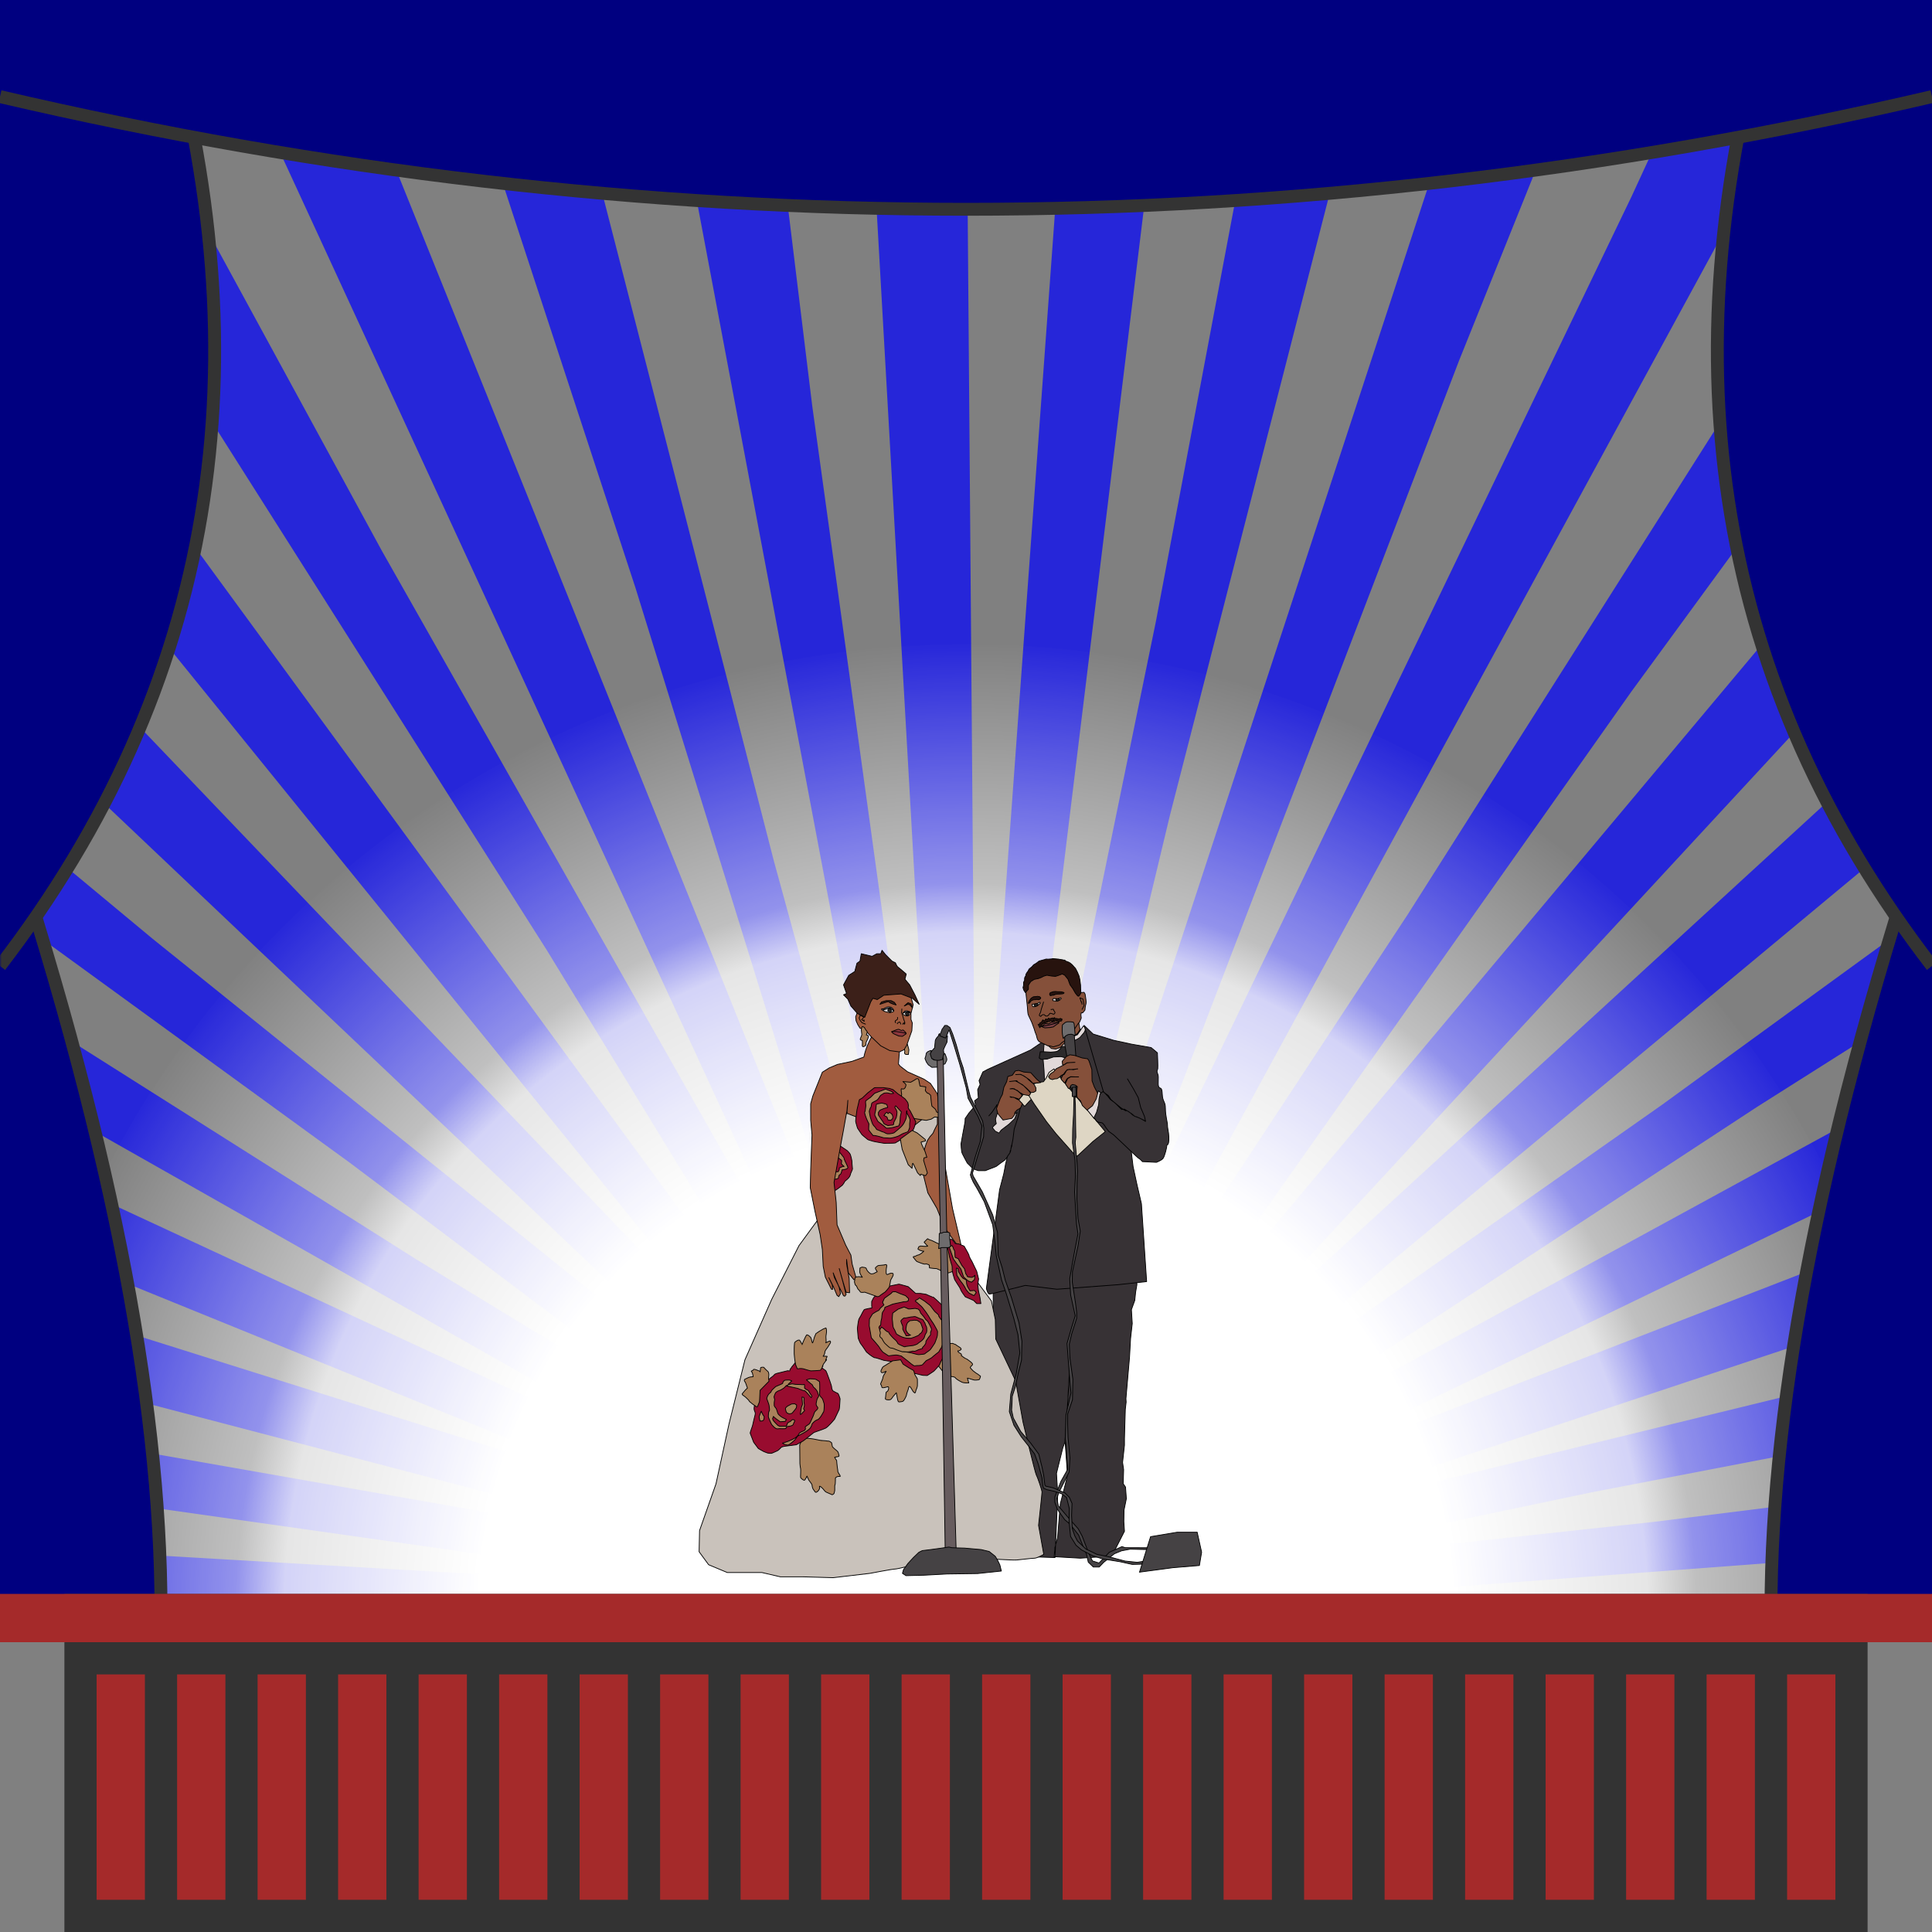
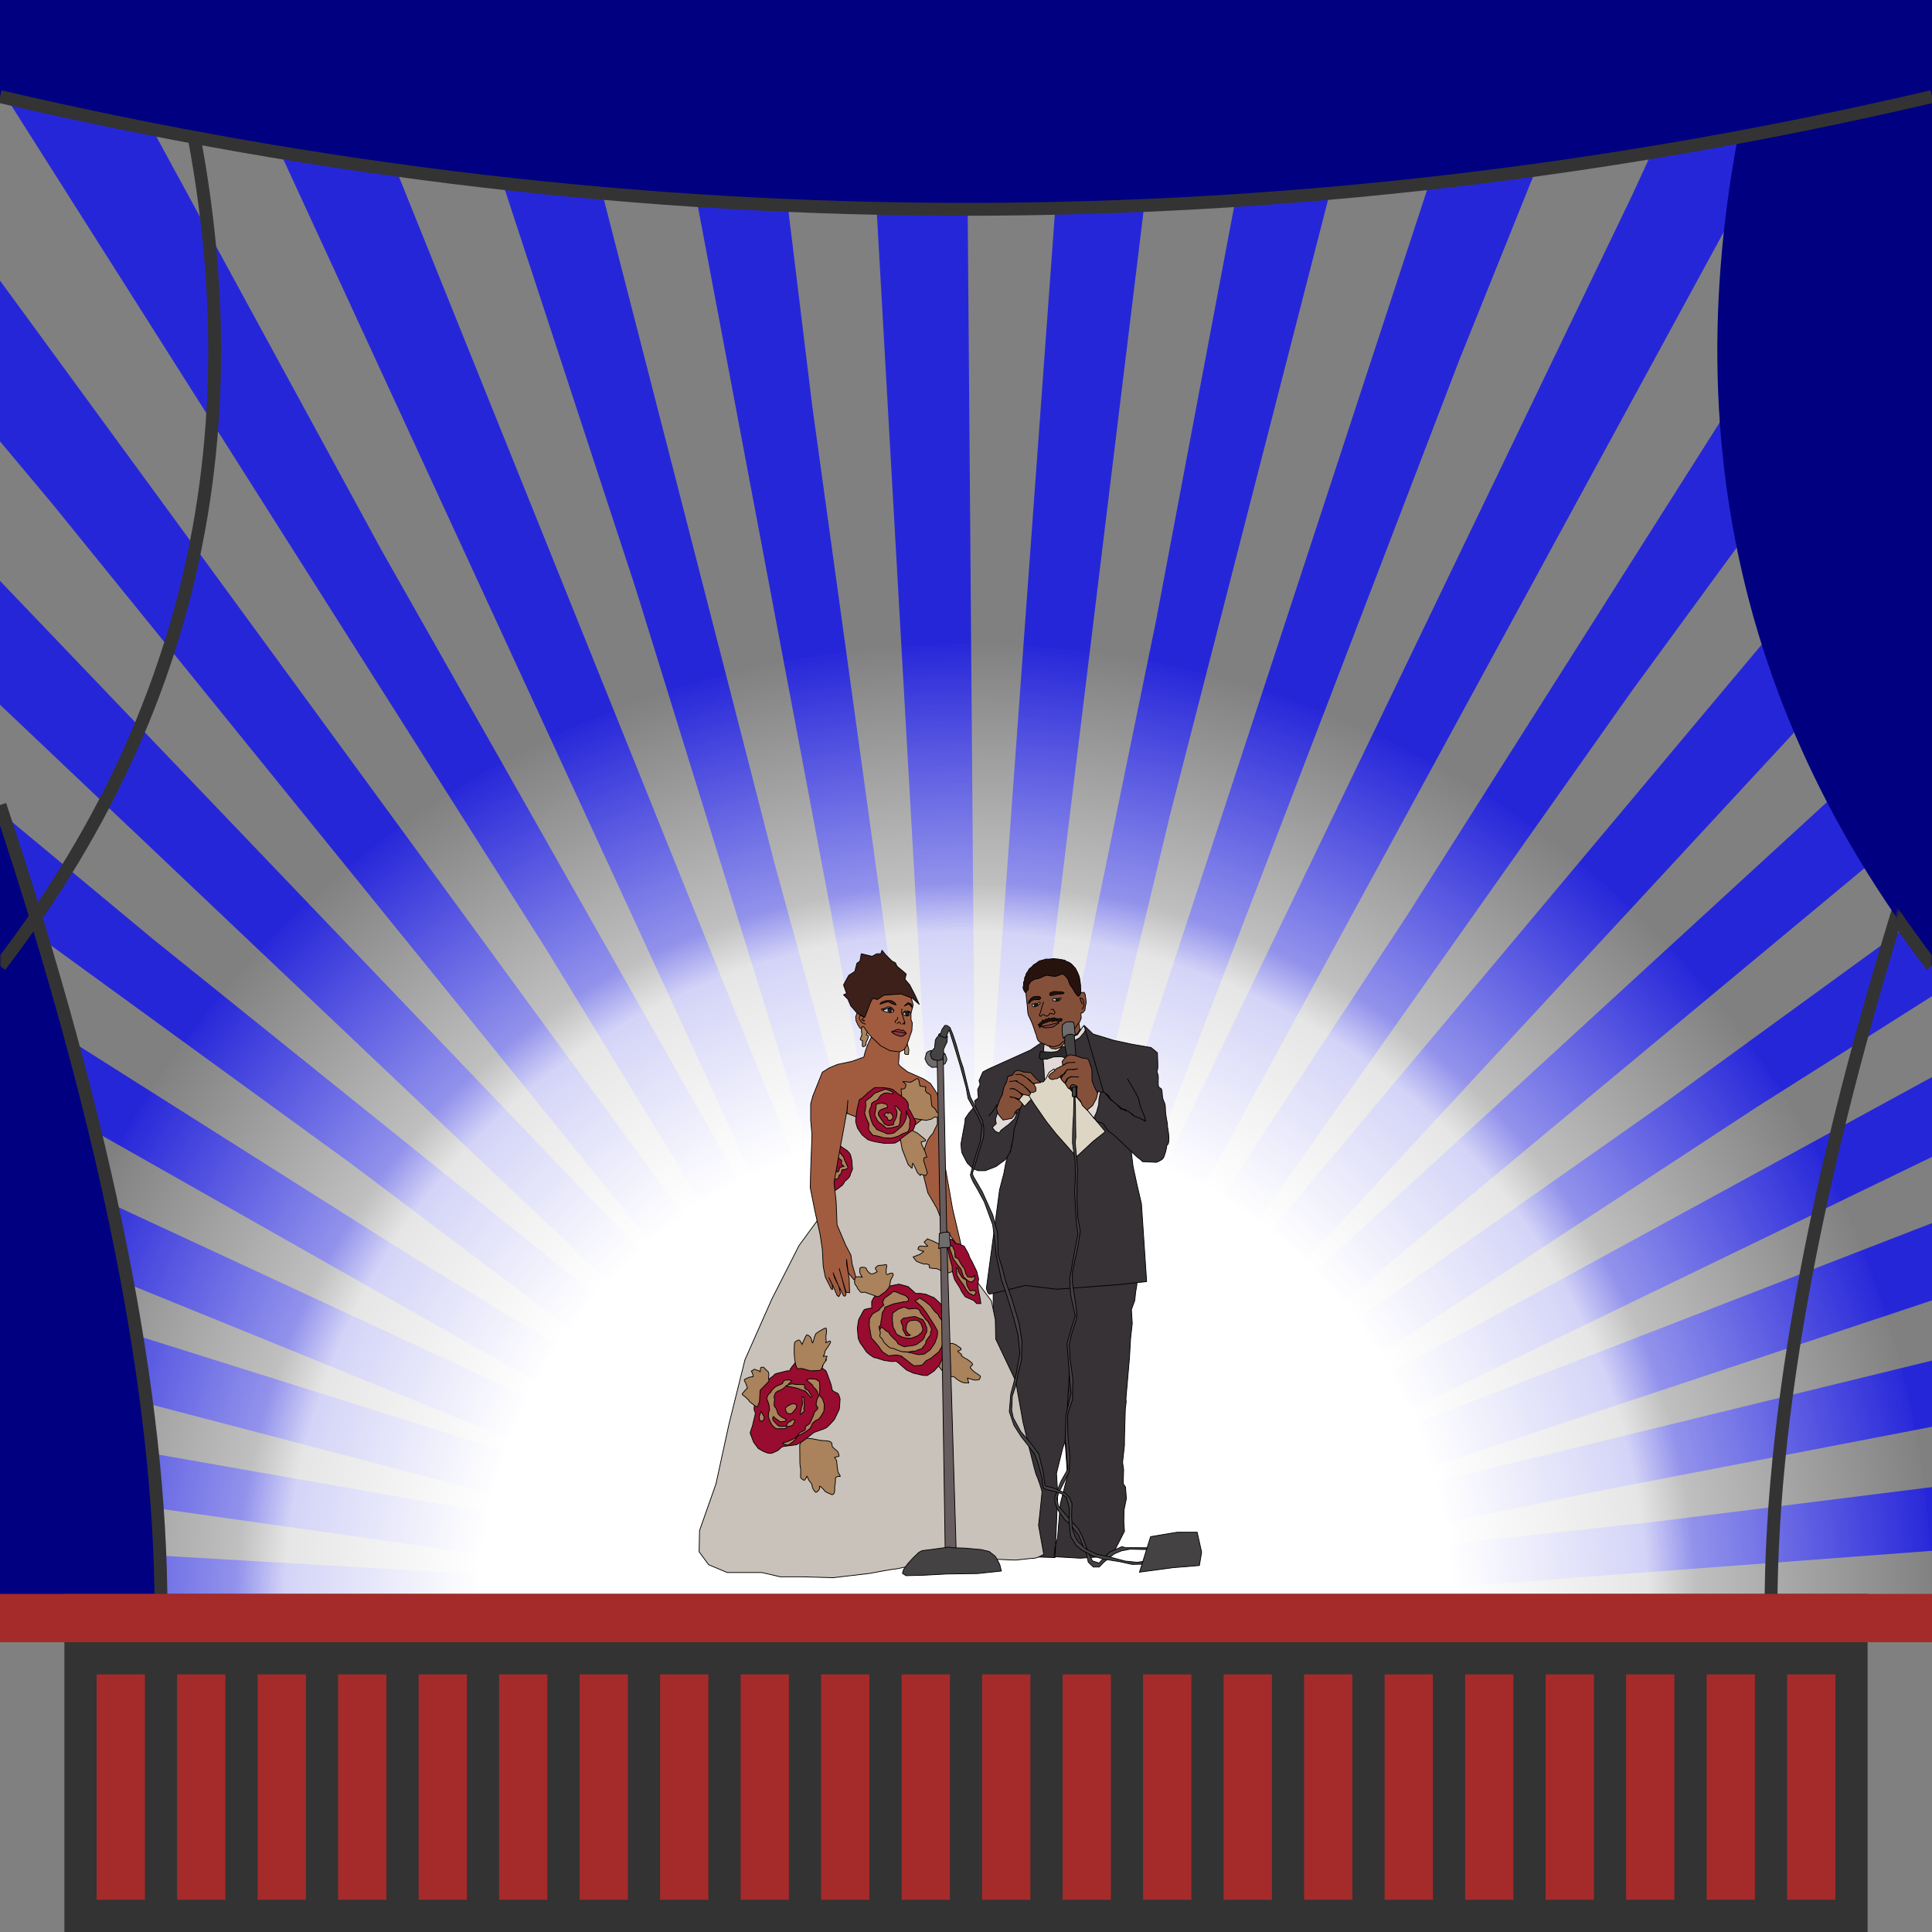
<svg xmlns="http://www.w3.org/2000/svg" width="100%" height="100%" viewBox="0 0 600 600">
  <rect x="0" y="0" width="600" height="600" fill="#808080" stroke="none" />
  <desc>
    And the Winner is ...
    
    Stage with animated lighting.
    Presenters from openclipart image: https://openclipart.org/detail/270261/beauty-pageant
    
    Jay Nick
    STEAMcoded.org
  </desc>
  <defs>
    <clipPath id="cp1">
      <rect width="100%" height="500" />
    </clipPath>
    <mask id="m1">
      <rect width="100%" height="500" style="fill:white;" />
      <path d="M0,250Q50,400,50,500l-50,0z" style="fill:black;" />
    </mask>
    <mask id="m2">
-       <rect width="100%" height="500" style="fill:white;" />
      <path d="M600,250Q550,400,550,500l50,0z" style="fill:black;" />
    </mask>
    <radialGradient id="rg1" cx="50%" cy="50%" r="50%">
      <stop offset="50%" style="stop-color:white;stop-opacity:1;" />
      <stop offset="60%" style="stop-color:white;stop-opacity:0.9;" />
      <stop offset="70%" style="stop-color:white;stop-opacity:0.8;" />
      <stop offset="75%" style="stop-color:white;stop-opacity:0.5;" />
      <stop offset="100%" style="stop-color:white;stop-opacity:0;" />
    </radialGradient>
  </defs>
  <g style="clip-path:url(#cp1);display:none;">
    <circle cx="200" cy="500" r="500" style="fill:none;stroke:red;stroke-width:1000px;stroke-dasharray:31.416,31.416;">
      <animateTransform attributeName="transform" type="rotate" values="0,200,500;-360,200,500" dur="10s" repeatCount="indefinite" />
    </circle>
    <circle cx="400" cy="500" r="500" style="fill:none;stroke:blue;stroke-width:1000px;stroke-dasharray:31.416,31.416;">
      <animateTransform attributeName="transform" type="rotate" values="0,400,500;360,400,500" dur="10s" repeatCount="indefinite" />
    </circle>
  </g>
  <g style="clip-path:url(#cp1);display:initial;">
    <circle cx="300" cy="500" r="500" style="fill:none;stroke:blue;opacity:0.7;stroke-width:1000px;stroke-dasharray:31.416,31.416;">
      <animateTransform attributeName="transform" type="rotate" values="0,300,500;360,300,500" dur="10s" repeatCount="indefinite" />
    </circle>
  </g>
  <g style="clip-path:url(#cp1);">
    <circle cx="300" cy="500" r="300" style="fill:url(#rg1);" />
    <path d="M0,250Q50,400,50,500l-50,0z" style="fill:navy;" />
    <path d="M0,250Q50,400,50,500" style="fill:none;stroke:#333;stroke-width:4px;" />
-     <path d="M50,0Q100,170,0,300l0-300z" style="fill:navy;" />
    <path d="M50,0Q100,170,0,300" style="fill:none;stroke:#333;stroke-width:4px;mask:url(#m1);" />
-     <path d="M600,250Q550,400,550,500l50,0z" style="fill:navy;" />
    <path d="M600,250Q550,400,550,500" style="fill:none;stroke:#333;stroke-width:4px;" />
    <path d="M550,0Q500,170,600,300l0-300z" style="fill:navy;" />
    <path d="M550,0Q500,170,600,300" style="fill:none;stroke:#333;stroke-width:4px;mask:url(#m2);" />
    <path d="M0,30Q300,100,600,30l0-30l-600,0z" style="fill:navy;" />
    <path d="M0,30Q300,100,600,30" style="fill:none;stroke:#333;stroke-width:4px;" />
  </g>
  <g transform="translate(217, 295) scale(0.047, 0.047)">
    <g>
      <defs id="defs8061" />
      <g transform="translate(742.5,918.709)" id="layer1">
        <g id="g8847">
          <path style="fill:#373235;fill-opacity:1;fill-rule:evenodd;stroke:#000000;stroke-width:5;stroke-linecap:round;stroke-linejoin:round;stroke-miterlimit:4;stroke-dasharray:none;stroke-opacity:1" d="m 1202.839,1317.96 1.391,394.921 31.983,211.366 40.326,570.132 36.155,592.381 298.972,9.734 18.077,-418.56 -8.343,-137.666 41.717,-168.258 13.906,-38.936 15.296,-212.757 15.296,-265.598 -2.781,-27.811 2.781,38.936 -15.296,271.16 -9.734,130.713 -4.172,62.575 9.734,139.057 5.562,82.043 -8.343,37.545 -38.936,152.962 -18.077,223.881 -18.077,68.138 -4.293,56.952 172.551,9.795 166.868,-11.124 52.841,-25.03 72.309,-141.838 -4.172,-63.966 1.391,-76.481 15.296,-75.091 -5.562,-76.481 -15.296,-22.249 2.781,-93.168 -6.953,-47.279 12.515,-114.026 0,-44.498 5.562,-191.898 5.562,-48.67 -1.391,-22.249 23.64,-272.551 6.953,-125.151 11.124,-98.73 -5.562,-91.777 22.249,-61.185 5.562,-54.232 8.343,-48.67 -1.391,-58.404 -483.917,52.842 -152.962,-38.936 -129.323,2.781 z" id="path8837" />
          <path style="fill:#373235;fill-opacity:1;fill-rule:evenodd;stroke:#000000;stroke-width:5;stroke-linecap:round;stroke-linejoin:round;stroke-miterlimit:4;stroke-dasharray:none;stroke-opacity:1" d="m 1821.836,-390.403 -71.219,-4.595 -186.089,59.732 -114.87,78.111 -163.115,73.517 -117.167,52.84 -34.461,18.379 -25.271,57.435 6.892,25.271 -16.082,34.461 4.595,55.138 -25.271,18.379 6.892,29.866 -43.651,50.543 -25.271,36.758 c 0,0 0,20.677 -2.297,29.866 -2.297,9.19 -25.271,137.844 -25.271,137.844 0,0 2.297,48.245 6.892,59.732 4.595,11.487 34.461,66.624 34.461,66.624 l 39.056,39.056 34.461,11.487 45.948,0 71.219,-27.569 27.569,-20.677 32.164,-22.974 29.866,-43.651 11.487,-43.651 2.297,-9.19 -9.19,45.948 -18.379,25.271 -13.784,55.138 c 0,0 -9.19,52.84 -11.487,62.03 -2.297,9.19 -27.569,105.68 -27.569,105.68 l -29.866,225.145 -57.435,427.316 c 0,0 9.19,36.758 20.677,36.758 11.487,0 236.632,-57.435 236.632,-57.435 l 209.063,25.271 402.044,-29.866 190.684,-20.677 -34.461,-514.617 -29.866,-128.654 -25.271,-117.167 -32.164,-266.498 -34.461,-282.58 -195.279,-296.364 z" id="path8759" />
          <path style="fill:#85503a;fill-opacity:1;fill-rule:evenodd;stroke:#000000;stroke-width:5;stroke-linecap:round;stroke-linejoin:round;stroke-miterlimit:4;stroke-dasharray:none;stroke-opacity:1" d="m 1536.958,-328.373 13.784,55.138 66.624,22.974 c 0,0 39.056,-27.569 48.245,-34.461 9.19,-6.892 59.732,-50.543 59.732,-50.543 l 39.056,-36.758 12.294,-20.428 -7.699,-43.899 -147.033,45.948 -89.599,45.948 z" id="path8763" />
          <path style="fill:#ded6c4;fill-opacity:1;fill-rule:evenodd;stroke:#000000;stroke-width:5;stroke-linecap:round;stroke-linejoin:round;stroke-miterlimit:4;stroke-dasharray:none;stroke-opacity:1" d="m 1471.218,49.764 c -5.562,6.953 -33.374,36.155 -33.374,36.155 l -26.421,29.202 -39.94,-41.146 12.653,-16.687 11.99,-13.086 12.515,-23.64 z" id="path8811" />
          <path style="fill:#a15c3f;fill-opacity:1;fill-rule:evenodd;stroke:#000000;stroke-width:5;stroke-linecap:round;stroke-linejoin:round;stroke-miterlimit:4;stroke-dasharray:none;stroke-opacity:1" d="m 848.571,166.648 22.857,265.714 62.857,357.143 48.571,205.714 31.429,148.571 c 0,0 -31.429,114.286 -40,120 -8.571,5.714 -17.143,122.857 -28.571,117.143 C 934.286,1375.219 900,1352.362 900,1352.362 c 0,0 -48.571,-57.143 -48.571,-68.571 0,-11.429 -22.857,-97.143 -17.143,-111.429 5.714,-14.286 -8.571,-157.143 -8.571,-157.143 L 760,743.791 c 0,0 -31.429,-88.571 -28.571,-100 2.857,-11.429 0,-145.714 0,-145.714 L 720,352.362 765.714,240.934 Z" id="path8657" />
          <path style="fill:#e2d9d9;fill-opacity:1;fill-rule:evenodd;stroke:#000000;stroke-width:5;stroke-linecap:round;stroke-linejoin:round;stroke-miterlimit:4;stroke-dasharray:none;stroke-opacity:1" d="m 1798.862,-415.674 -39.056,57.435 -45.948,18.379 -27.569,22.974 -37.504,41.974 -32.846,11.487 -28.003,-3.788 -29.68,-26.762 -19,0.062 -6.892,89.598 6.892,82.706 2.297,50.543 11.487,142.439 48.245,156.223 29.866,-245.821 32.163,-126.357 34.461,-96.491 c 0,0 29.866,-80.409 41.353,-80.409 11.487,0 36.758,-18.379 36.758,-18.379 l 27.569,-32.164 6.892,-13.784 4.595,-18.379 z" id="path8761" />
          <path style="fill:#ded6c4;fill-opacity:1;fill-rule:evenodd;stroke:#000000;stroke-width:5;stroke-linecap:round;stroke-linejoin:round;stroke-miterlimit:4;stroke-dasharray:none;stroke-opacity:1" d="m 1422.549,19.172 52.842,82.043 79.262,114.026 62.575,79.262 118.198,133.494 22.249,16.687 104.292,-97.34 82.043,-65.357 -120.979,-146.009 -70.919,-84.825 -51.451,-61.185 -44.498,-54.232 -26.421,-31.983 -25.03,-36.155 -31.983,22.249 -20.858,40.326 -16.687,22.249 -20.858,2.781 -47.279,11.125 z" id="path8809" />
          <path style="fill:#c9c2bb;fill-opacity:1;fill-rule:evenodd;stroke:#000000;stroke-width:5;stroke-linecap:round;stroke-linejoin:round;stroke-miterlimit:4;stroke-dasharray:none;stroke-opacity:1" d="M 225.714,172.362 128.571,749.505 -80,1035.219 l -180,354.286 -177.143,400 -105.714,425.714 -85.714,394.286 -108.571,308.571 -2.857,140 62.857,85.714 122.857,51.428 228.571,0 122.857,28.572 151.429,0 197.143,5.714 242.857,-28.572 c 0,0 148.571,-28.571 165.714,-28.571 17.143,0 154.286,-34.286 165.714,-40 11.429,-5.714 225.714,-25.714 245.714,-22.857 20,2.857 145.714,-5.714 182.857,-5.714 37.143,0 177.143,11.428 211.429,8.571 34.286,-2.857 94.286,-11.429 114.286,-11.429 20,0 62.857,-25.714 62.857,-25.714 l -34.286,-191.429 c 0,0 22.857,-208.571 22.857,-220 0,-11.429 -28.571,-97.143 -37.143,-111.429 C 1480,2538.077 1400,2200.934 1400,2200.934 L 1351.429,1929.505 1220,1652.362 1217.143,1523.791 1191.429,1400.934 1100,1278.076 l -57.143,-140 -160,-220 -51.429,-128.571 -60,-102.857 -28.571,-114.286 -8.571,-122.857 17.143,-60 8.571,-25.714 8.571,-22.857 17.143,-25.714 20,-22.857 8.571,-20 8.571,-17.143 11.429,-22.857 0,-17.143 0,-20 0,-14.286 -25.714,-28.571 -14.286,-22.857 -8.571,-17.143 -8.571,-20 -20,-14.286 -114.286,-17.143 -131.429,20 -160,25.714 -88.571,28.571 z" id="path8653" />
          <path style="fill:#aa825b;fill-opacity:1;fill-rule:evenodd;stroke:#000000;stroke-width:5;stroke-linecap:round;stroke-linejoin:round;stroke-miterlimit:4;stroke-dasharray:none;stroke-opacity:1" d="m -75.237,2350.764 1.14,124.254 c 0,0 2.28,26.219 4.56,33.059 2.28,6.84 -1.14,54.718 0,59.277 1.14,4.56 21.659,22.799 27.359,17.099 5.7,-5.7 14.819,-26.219 14.819,-26.219 l 12.539,27.359 c 0,0 19.379,23.939 20.519,29.639 1.14,5.7 1.14,21.659 11.399,34.199 10.26,12.539 10.26,21.659 23.939,11.399 13.679,-10.26 15.959,-25.079 15.959,-25.079 0,0 -9.12,-20.519 10.26,-4.56 19.379,15.959 19.379,27.359 35.338,34.199 15.959,6.84 36.478,15.959 36.478,15.959 0,0 10.26,-3.42 12.539,-9.12 2.28,-5.7 4.56,-20.519 4.56,-20.519 l 0,-29.639 c 0,0 2.28,-6.84 3.42,-13.679 1.14,-6.84 1.14,-37.618 1.14,-37.618 0,0 5.7,-9.12 18.239,-10.259 12.539,-1.14 13.679,2.28 13.679,-2.28 0,-4.56 -15.959,-23.939 -15.959,-30.779 0,-6.84 -1.14,-11.399 -3.42,-26.219 -2.28,-14.819 -4.56,-45.598 -4.56,-45.598 l -13.679,-21.659 27.359,-5.7 1.14,-1.14 1.14,-4.56 -4.56,-17.099 -3.42,-7.98 -7.98,-7.98 c 0,0 -27.359,-21.659 -28.499,-27.359 -1.14,-5.7 -4.56,-23.939 -4.56,-23.939 0,0 -11.399,-11.399 -21.659,-11.399 -10.26,0 -13.679,-2.28 -20.519,-2.28 -6.84,0 -27.359,-2.28 -27.359,-2.28 0,0 20.519,4.56 -14.819,-2.28 -35.338,-6.84 -44.458,-9.12 -50.158,-9.12 -5.7,0 -53.578,-5.7 -53.578,-5.7 z" id="path8741" />
          <path style="fill:#aa825b;fill-opacity:1;fill-rule:evenodd;stroke:#000000;stroke-width:5;stroke-linecap:round;stroke-linejoin:round;stroke-miterlimit:4;stroke-dasharray:none;stroke-opacity:1" d="m 940.458,1203.975 -31.919,11.399 -26.219,-3.42 c 0,0 -13.679,-7.98 -18.239,-7.98 -4.56,0 -17.099,-11.399 -22.799,-11.399 -5.7,0 -4.56,-5.7 -18.239,-5.7 -13.679,0 -41.038,-4.56 -41.038,-4.56 l -1.14,-18.239 c 0,0 -15.959,-10.26 -26.219,-6.84 -10.26,3.42 -47.878,-14.819 -53.578,-15.959 -5.7,-1.14 -21.659,-23.939 -21.659,-23.939 0,0 -11.399,-9.12 1.14,-10.26 12.539,-1.14 17.099,-9.12 28.499,-10.259 11.399,-1.14 39.898,-27.359 35.338,-25.079 -4.56,2.28 -26.219,-5.7 -26.219,-5.7 l -12.539,-7.98 c 0,0 5.7,-19.379 9.12,-17.099 3.42,2.28 0,-5.7 20.519,-2.28 20.519,3.42 35.338,0 35.338,0 l -6.84,-6.84 -17.099,-19.379 22.799,-22.799 c 0,0 14.819,9.12 19.379,9.12 4.56,0 35.338,15.959 39.898,18.239 4.56,2.28 23.939,10.259 28.499,13.679 4.56,3.42 44.458,26.219 44.458,26.219 l 15.959,6.84 z" id="path8713" />
          <path style="fill:#980c2f;fill-opacity:1;fill-rule:evenodd;stroke:#000000;stroke-width:5;stroke-linecap:round;stroke-linejoin:round;stroke-miterlimit:4;stroke-dasharray:none;stroke-opacity:1" d="m 190.371,375.233 49.018,33.059 c 0,0 13.679,13.679 18.239,21.659 4.56,7.98 13.679,49.018 12.539,53.578 -1.14,4.56 3.42,38.758 3.42,44.458 0,5.7 -11.399,27.359 -12.539,31.919 -1.14,4.56 -2.28,14.819 -12.539,27.359 -10.26,12.539 -26.219,21.659 -27.359,26.219 -1.14,4.56 -11.399,19.379 -14.819,22.799 -3.42,3.42 -27.359,20.519 -30.779,23.939 -3.42,3.42 -20.519,12.539 -20.519,12.539 l -22.799,0 -9.12,-36.478 c 0,0 9.12,-76.377 11.399,-84.356 2.28,-7.98 35.338,-178.972 35.338,-178.972 z" id="path8747" />
          <path style="fill:#aa825b;fill-opacity:1;fill-rule:evenodd;stroke:#000000;stroke-width:5;stroke-linecap:round;stroke-linejoin:round;stroke-miterlimit:4;stroke-dasharray:none;stroke-opacity:1" d="m 183.532,412.851 c 0,0 35.338,41.038 34.198,44.458 -1.14,3.42 4.56,13.679 7.98,22.799 3.42,9.12 17.099,33.059 17.099,37.618 0,4.56 1.14,5.7 -7.98,10.26 -9.12,4.56 -12.539,3.42 -20.519,5.7 -7.98,2.28 -9.12,-2.28 -10.26,2.28 -1.14,4.56 -4.56,20.519 -7.98,25.079 -3.42,4.56 -7.98,5.7 -11.399,10.26 -3.42,4.56 -1.14,14.819 -5.7,19.379 -4.56,4.56 -21.659,5.7 -21.659,5.7 l -7.98,0 c 0,0 -2.28,-3.42 -2.28,-7.98 0,-4.56 1.14,-28.499 3.42,-33.059 2.28,-4.56 -1.14,-9.12 7.98,-7.98 9.12,1.14 21.659,-1.14 21.659,-1.14 l 6.84,-15.959 c 0,0 -3.42,-6.84 1.14,-9.12 4.56,-2.28 14.819,-5.7 19.379,-7.98 4.56,-2.28 17.099,2.28 6.84,-4.56 -10.26,-6.84 -14.819,-15.959 -14.819,-15.959 0,0 5.7,-20.519 0,-22.799 -5.7,-2.28 -19.379,-14.819 -19.379,-14.819 0,0 0,-14.819 -5.7,-13.679 -5.7,1.14 -3.42,-7.98 -3.42,-7.98 z" id="path8749" />
          <path style="fill:#aa825b;fill-opacity:1;fill-rule:evenodd;stroke:#000000;stroke-width:5;stroke-linecap:round;stroke-linejoin:round;stroke-miterlimit:4;stroke-dasharray:none;stroke-opacity:1" d="m 636.091,-295.057 c 0,0 10.116,32.667 10.116,37.227 0,4.56 -3.277,30.03 -3.277,30.03 l -15.959,0 c -3.42,0 -9.12,-6.84 -9.12,-6.84 l 0,-9.12 c 0,0 2.28,-2.28 1.14,-6.84 -1.14,-4.56 -2.28,-11.399 -2.28,-11.399 l 1.14,-6.84 -6.84,-25.079 c 0,0 -2.28,-1.14 1.14,-3.42 3.42,-2.28 13.679,-7.98 13.679,-7.98 z" id="path8753" />
          <path style="fill:#6e6c6d;fill-opacity:1;fill-rule:evenodd;stroke:#000000;stroke-width:5;stroke-linecap:round;stroke-linejoin:round;stroke-miterlimit:4;stroke-dasharray:none;stroke-opacity:1" d="m 867.531,-160.878 -33.374,16.687 -36.155,1.391 -23.64,-16.687 -12.515,-18.077 -9.734,-23.64 4.172,-11.125 5.562,-25.03 8.343,-8.343 15.296,-6.953 9.734,-1.391 c 0,0 -6.953,20.858 -4.172,29.202 2.781,8.343 8.343,20.858 8.343,20.858 0,0 4.172,6.953 9.734,11.125 5.562,4.172 -1.391,-1.391 11.125,0 12.515,1.391 23.64,1.391 29.202,-1.391 5.562,-2.781 16.687,-9.734 16.687,-9.734 0,0 -1.391,1.391 0,-4.172 1.391,-5.562 0,-6.953 4.172,-12.515 4.172,-5.562 11.125,-13.906 11.125,-13.906 l 4.172,4.172 9.734,26.421 c 0,0 2.781,11.125 0,16.687 -2.781,5.562 -11.125,22.249 -11.125,22.249 z" id="path8825" />
          <path style="fill:#a15c3f;fill-opacity:1;fill-rule:evenodd;stroke:#000000;stroke-width:5;stroke-linecap:round;stroke-linejoin:round;stroke-miterlimit:4;stroke-dasharray:none;stroke-opacity:1" d="m 411.948,-369.743 c 0,5.714 -23.824,43.246 -39.668,81.63 -15.844,38.383 -23.708,77.618 -23.708,77.618 l -80,28.571 -94.286,20 L 120,-139.066 74.286,-110.495 45.714,-39.066 11.429,46.648 -2.857,98.076 l 0,108.571 8.571,97.143 -8.571,228.571 -2.857,120 L 25.714,809.505 60,963.791 74.286,1060.934 80,1172.362 l 14.286,71.429 40,80 8.571,0 -2.857,-28.572 -22.857,-48.571 31.429,62.857 22.857,54.286 11.429,8.571 11.429,-20 -8.571,-40 -34.286,-82.857 -5.714,-14.286 8.571,31.429 40,80 20,40 8.571,2.857 8.571,-11.429 -22.857,-88.571 -22.857,-82.857 22.857,80 22.857,77.143 22.857,2.857 -2.857,-94.286 -17.143,-97.143 0,-28.571 11.429,88.571 37.143,45.714 17.143,-2.857 -28.571,-100 -8.571,-60 -34.286,-65.714 -57.143,-134.286 -5.714,-148.571 -14.286,-131.429 45.714,-257.143 17.143,-91.429 22.857,-128.571 5.714,-65.714 -5.714,85.714 365.714,142.857 134.286,-105.714 117.143,-25.714 -20,-140 -45.714,-68.571 -42.857,-28.571 -108.571,-48.571 -48.571,-37.143 -11.429,-14.286 8.571,-108.571 L 500,-330.495 l -65.714,2.857 z" id="path8655" />
          <path style="fill:#a15c3f;fill-opacity:1;fill-rule:evenodd;stroke:#000000;stroke-width:5;stroke-linecap:round;stroke-linejoin:round;stroke-miterlimit:4;stroke-dasharray:none;stroke-opacity:1" d="m 397.143,-344.781 62.857,60 60,31.429 62.857,8.571 31.429,-14.286 17.143,-28.571 34.286,-97.143 2.857,-51.429 -8.571,-22.857 0,-14.286 0,-25.714 14.286,-57.143 -17.143,-60 -51.429,-62.857 -97.143,-2.857 -80,20 c 0,0 -40,37.143 -45.714,48.571 -5.714,11.429 -14.286,51.429 -14.286,51.429 l -17.143,74.286 -22.857,-22.857 c 0,0 -17.143,-11.429 -20,-2.857 -2.857,8.571 -14.286,37.143 -14.286,37.143 l 2.857,25.714 11.429,25.714 14.286,22.857 31.429,11.429 17.143,17.143 z" id="path8659" />
          <path style="fill:#3c2019;fill-opacity:1;fill-rule:evenodd;stroke:#000000;stroke-width:5;stroke-linecap:round;stroke-linejoin:round;stroke-miterlimit:4;stroke-dasharray:none;stroke-opacity:1" d="m 394.286,-576.209 -40,102.857 -48.571,-25.714 -42.857,-48.571 -20,-45.714 -28.571,-28.571 20,-8.571 -20,-57.143 34.286,-62.857 40,-25.714 14.286,-54.286 20,-14.286 8.571,-48.571 48.571,11.429 22.857,5.714 31.429,-17.143 25.714,0 8.571,-22.857 22.857,28.571 42.857,42.857 22.857,11.429 c 0,0 8.571,22.857 17.143,28.571 8.571,5.714 54.286,45.714 54.286,45.714 L 620,-724.781 l 31.429,37.143 34.286,65.714 28.571,62.857 -45.714,-40 -74.286,-28.571 -80,5.714 -34.286,2.857 -42.857,28.571 -28.571,-8.571 z" id="path8661" />
          <path style="fill:#3c2019;fill-opacity:1;fill-rule:evenodd;stroke:#000000;stroke-width:5;stroke-linecap:round;stroke-linejoin:round;stroke-miterlimit:4;stroke-dasharray:none;stroke-opacity:1" d="m 454.839,-559.525 34.198,-11.399 c 0,0 25.079,-9.12 25.079,-4.56 0,4.56 27.359,14.819 27.359,14.819 l 20.519,5.7 -11.399,-17.099 -21.659,-11.399 -33.059,0 -30.779,9.12 z" id="path8663" />
          <path style="fill:#3c2019;fill-opacity:1;fill-rule:evenodd;stroke:#000000;stroke-width:5;stroke-linecap:round;stroke-linejoin:round;stroke-miterlimit:4;stroke-dasharray:none;stroke-opacity:1" d="m 615.572,-548.126 23.939,-11.399 12.539,3.42 15.959,18.239 2.28,1.14 -9.12,-25.079 -20.519,-7.98 -11.399,9.12 z" id="path8665" />
          <path style="fill:none;fill-rule:evenodd;stroke:#000000;stroke-width:5;stroke-linecap:round;stroke-linejoin:round;stroke-miterlimit:4;stroke-dasharray:none;stroke-opacity:1" d="m 599.613,-528.746 -1.14,19.379 c 0,0 -2.28,5.7 1.14,11.399 3.42,5.7 5.7,14.819 5.7,14.819 l 5.7,20.519 7.98,22.799 0,7.98 -3.42,4.56 -1.14,-9.12 -5.7,2.28 -3.42,6.84" id="path8671" />
          <path style="fill:none;fill-rule:evenodd;stroke:#000000;stroke-width:5;stroke-linecap:round;stroke-linejoin:round;stroke-miterlimit:4;stroke-dasharray:none;stroke-opacity:1" d="m 592.773,-428.431 -3.42,-7.98 -3.42,-5.7 -5.7,1.14 -5.7,3.42 -4.56,4.56 0,2.28" id="path8673" />
          <path style="fill:none;fill-rule:evenodd;stroke:#000000;stroke-width:5;stroke-linecap:round;stroke-linejoin:round;stroke-miterlimit:4;stroke-dasharray:none;stroke-opacity:1" d="m 558.575,-437.551 -3.42,-5.7 1.14,-6.84 6.84,-4.56 5.7,-3.42 2.28,-5.7 0,-9.12" id="path8675" />
          <path style="fill:#e0dcdb;fill-opacity:1;fill-rule:evenodd;stroke:#000000;stroke-width:5;stroke-linecap:round;stroke-linejoin:round;stroke-miterlimit:4;stroke-dasharray:none;stroke-opacity:1" d="m 606.453,-502.528 19.379,-6.84 11.399,1.14 11.399,4.56 4.56,9.12 -6.84,7.98 -9.12,4.56 -13.679,-2.28 -12.539,-5.7 -3.42,-6.84 z" id="path8677" />
          <path style="fill:#2a2726;fill-opacity:1;fill-rule:evenodd;stroke:#000000;stroke-width:5;stroke-linecap:round;stroke-linejoin:round;stroke-miterlimit:4;stroke-dasharray:none;stroke-opacity:1" d="m 629.252,-510.507 -5.7,11.399 1.14,7.98 7.98,7.98 5.7,-2.28 4.56,-3.42 0,-7.98 0,-2.28 -2.28,-7.98 z" id="path8679" />
          <path style="fill:#8c97a8;fill-opacity:1;fill-rule:evenodd;stroke:#000000;stroke-width:5;stroke-linecap:round;stroke-linejoin:round;stroke-miterlimit:4;stroke-dasharray:none;stroke-opacity:1" d="m 608.733,-502.528 11.399,-12.539 13.679,-1.14 19.379,6.84 4.56,4.56 -9.12,-1.14 -11.399,-3.42 -13.679,2.28 z" id="path8681" />
          <path style="fill:#e0dcdb;fill-opacity:1;fill-rule:evenodd;stroke:#000000;stroke-width:5;stroke-linecap:round;stroke-linejoin:round;stroke-miterlimit:4;stroke-dasharray:none;stroke-opacity:1" d="m 475.359,-520.767 26.219,-10.26 15.959,-2.28 10.26,2.28 17.099,12.539 0,6.84 -7.98,3.42 -14.819,4.56 -18.239,-3.42 -17.099,-4.56 -9.12,-4.56 z" id="path8683" />
          <path style="fill:#2a2726;fill-opacity:1;fill-rule:evenodd;stroke:#000000;stroke-width:5;stroke-linecap:round;stroke-linejoin:round;stroke-miterlimit:4;stroke-dasharray:none;stroke-opacity:1" d="m 514.117,-532.166 -6.84,10.26 0,6.84 9.12,5.7 5.7,2.28 6.84,-3.42 1.14,-5.7 -1.14,-6.84 -2.28,-4.56 -5.7,-3.42 z" id="path8685" />
          <path style="fill:#8c97a8;fill-opacity:1;fill-rule:evenodd;stroke:#000000;stroke-width:5;stroke-linecap:round;stroke-linejoin:round;stroke-miterlimit:4;stroke-dasharray:none;stroke-opacity:1" d="m 476.498,-518.487 -10.26,-4.56 0,-6.84 10.26,1.14 23.939,-11.399 11.399,-2.28 15.959,2.28 11.399,9.12 7.98,12.539 -1.14,3.42 -18.239,-15.959 -6.84,-4.56 -10.26,2.28 -18.239,5.7 -14.819,3.42 z" id="path8687" />
          <path style="fill:#943d43;fill-opacity:1;fill-rule:evenodd;stroke:#000000;stroke-width:5;stroke-linecap:round;stroke-linejoin:round;stroke-miterlimit:4;stroke-dasharray:none;stroke-opacity:1" d="m 532.356,-378.273 34.198,-13.679 12.539,-2.28 6.84,3.42 10.26,4.56 11.399,-3.42 15.959,14.819 4.56,7.98 -15.959,4.56 -56.997,-10.26 z" id="path8689" />
          <path style="fill:#8d373d;fill-opacity:1;fill-rule:evenodd;stroke:#000000;stroke-width:5;stroke-linecap:round;stroke-linejoin:round;stroke-miterlimit:4;stroke-dasharray:none;stroke-opacity:1" d="m 532.356,-378.273 29.639,-1.14 22.799,3.42 15.959,2.28 22.799,4.56 4.56,4.56 -25.079,17.099 -23.939,-2.28 -18.239,-7.98 -7.98,-3.42 -12.539,-6.84 z" id="path8691" />
          <path style="fill:none;fill-rule:evenodd;stroke:#000000;stroke-width:5;stroke-linecap:round;stroke-linejoin:round;stroke-miterlimit:4;stroke-dasharray:none;stroke-opacity:1" d="m 359.084,-428.431 -22.799,-9.12 -11.399,-13.679 -7.98,-18.239 5.7,-9.12 0,-10.26 26.219,14.819 -14.819,15.959 17.099,11.399 -2.28,-10.26" id="path8693" />
          <path style="fill:#aa825b;fill-opacity:1;fill-rule:evenodd;stroke:#000000;stroke-width:5;stroke-linecap:round;stroke-linejoin:round;stroke-miterlimit:4;stroke-dasharray:none;stroke-opacity:1" d="m 678.269,195.121 82.076,12.539 33.059,-7.98 21.659,-13.679 38.758,2.28 5.7,-6.84 c 0,0 7.98,-23.939 1.14,-21.659 -6.84,2.28 -30.779,-6.84 -30.779,-6.84 l -7.98,-18.239 -23.939,-21.659 -3.42,-22.799 -3.42,-33.059 -1.14,-14.819 c 0,0 -17.099,-18.239 -18.239,-13.679 -1.14,4.56 -17.099,-17.099 -17.099,-17.099 l 3.42,-25.079 -38.758,-5.7 c 0,0 -4.56,-25.079 -7.98,-39.898 -3.42,-14.819 -17.099,-7.98 -20.519,-4.56 -3.42,3.42 -33.059,19.379 -33.059,19.379 l -51.298,-4.56 c 0,0 20.519,17.099 20.519,21.659 0,4.56 -4.56,25.079 -15.959,27.359 -11.399,2.28 -14.819,-5.7 -15.959,1.14 -1.14,6.84 3.42,35.338 3.42,35.338 l -5.7,29.639 c 0,0 -13.679,33.059 -7.98,35.338 5.7,2.28 41.038,33.059 41.038,38.758 0,5.7 52.438,54.718 52.438,54.718 z" id="path8705" />
          <path style="fill:#980c2f;fill-opacity:1;fill-rule:evenodd;stroke:#000000;stroke-width:5;stroke-linecap:round;stroke-linejoin:round;stroke-miterlimit:4;stroke-dasharray:none;stroke-opacity:1" d="M 418.361,-7.79 373.903,26.409 337.425,60.607 319.186,70.867 c 0,0 -5.7,20.519 -6.84,28.499 -1.14,7.98 -9.12,34.198 -9.12,37.618 0,3.42 -6.84,50.158 -6.84,50.158 0,0 -2.28,20.519 -2.28,26.219 0,5.7 12.539,45.598 12.539,45.598 0,0 23.939,36.478 28.499,42.178 4.56,5.7 35.338,29.639 38.758,33.059 3.42,3.42 29.639,9.12 34.198,11.399 4.56,2.28 74.097,13.679 74.097,13.679 0,0 69.537,0 74.097,-2.28 4.56,-2.28 27.359,-18.239 34.198,-18.239 6.84,0 44.458,-23.939 44.458,-23.939 0,0 13.679,-7.98 17.099,-13.679 3.42,-5.7 15.959,-18.239 15.959,-18.239 l 11.399,-22.799 5.7,-17.099 6.84,-25.079 -38.758,-75.237 c 0,0 -14.819,-15.959 -11.399,-25.079 3.42,-9.12 -3.42,-28.499 -3.42,-28.499 L 621.272,66.307 597.333,48.068 574.534,33.248 541.476,4.75 l -23.939,-7.98 -41.038,-5.7 -46.738,0 z" id="path8695" />
          <path style="fill:#aa825b;fill-opacity:1;fill-rule:evenodd;stroke:#000000;stroke-width:5;stroke-linecap:round;stroke-linejoin:round;stroke-miterlimit:4;stroke-dasharray:none;stroke-opacity:1" d="M 491.318,1.33 419.501,28.688 392.142,56.047 c 0,0 -30.779,20.519 -31.919,25.079 -1.14,4.56 0,13.679 1.14,23.939 1.14,10.26 -2.28,19.379 -3.42,35.338 -1.14,15.959 -9.12,5.7 0,34.198 9.12,28.499 23.939,55.857 23.939,55.857 0,0 -2.28,35.338 -1.14,39.898 1.14,4.56 29.639,38.758 29.639,38.758 0,0 -3.42,-4.56 22.799,1.14 26.219,5.7 38.758,11.399 45.598,12.539 6.84,1.14 19.379,0 36.478,2.28 17.099,2.28 59.277,-11.399 66.117,-15.959 6.84,-4.56 27.359,-15.959 33.059,-17.099 5.7,-1.14 25.079,-9.12 25.079,-9.12 0,0 11.399,-22.799 11.399,-29.639 0,-6.84 0,-15.959 0,-23.939 0,-7.98 3.42,-18.239 2.28,-27.359 -1.14,-9.12 -20.519,-43.318 -20.519,-43.318 0,0 2.28,-18.239 -1.14,-13.679 -3.42,4.56 2.28,36.478 -5.7,54.718 -7.98,18.239 -13.679,29.639 -20.519,38.758 -6.84,9.12 -23.939,25.079 -30.779,29.639 -6.84,4.56 -20.519,18.239 -26.219,21.659 -5.7,3.42 -28.499,7.98 -42.178,6.84 -13.679,-1.14 -22.799,-11.399 -28.499,-11.399 -5.7,0 -31.919,-13.679 -38.758,-14.819 -6.84,-1.14 -9.12,-7.98 -13.679,-14.819 -4.56,-6.84 -12.539,-11.399 -18.239,-22.799 -5.7,-11.399 -15.959,-46.738 -15.959,-46.738 0,0 -6.84,-31.919 -6.84,-36.478 0,-4.56 5.7,-23.939 10.26,-28.499 4.56,-4.56 3.42,-25.079 7.98,-28.499 4.56,-3.42 12.539,-7.98 28.499,-15.959 15.959,-7.98 23.939,-30.779 28.499,-34.198 4.56,-3.42 21.659,-13.679 21.659,-13.679 0,0 15.959,-5.7 34.198,0 18.239,5.7 23.939,-1.14 28.499,1.14 4.56,2.28 -7.98,-11.399 -7.98,-11.399 z" id="path8697" />
          <path style="fill:#aa825b;fill-opacity:1;fill-rule:evenodd;stroke:#000000;stroke-width:5;stroke-linecap:round;stroke-linejoin:round;stroke-miterlimit:4;stroke-dasharray:none;stroke-opacity:1" d="m 500.437,102.785 c 0,0 -31.919,-11.399 -37.618,-9.12 -5.7,2.28 -31.919,4.56 -31.919,9.12 0,4.56 -3.42,22.799 -3.42,30.779 0,7.98 -7.98,31.919 -6.84,38.758 1.14,6.84 10.26,19.379 14.819,30.779 4.56,11.399 6.84,12.539 20.519,22.799 13.679,10.26 31.919,23.939 35.338,28.499 3.42,4.56 9.12,5.7 20.519,4.56 11.399,-1.14 28.499,-3.42 37.618,-6.84 9.12,-3.42 29.639,-7.98 29.639,-7.98 0,0 4.56,-10.26 6.84,-19.379 2.28,-9.12 2.28,-35.338 3.42,-42.178 1.14,-6.84 6.84,-30.779 6.84,-30.779 l -36.478,-39.898 c 0,0 -10.26,5.7 -4.56,13.679 5.7,7.98 12.539,21.659 12.539,28.499 0,6.84 -2.28,25.079 -4.56,33.059 -2.28,7.98 -17.099,31.919 -17.099,36.478 0,4.56 0,14.819 -6.84,14.819 -6.84,0 -31.919,3.42 -31.919,3.42 0,0 -28.499,-10.26 -28.499,-15.959 0,-5.7 -10.26,-17.099 -14.819,-23.939 -4.56,-6.84 -19.379,-29.639 -19.379,-29.639 l 0,-17.099 10.26,-14.819 c 0,0 18.239,-7.98 23.939,-10.26 5.7,-2.28 27.359,-7.98 27.359,-7.98 z" id="path8699" />
          <path style="fill:#aa825b;fill-opacity:1;fill-rule:evenodd;stroke:#000000;stroke-width:5;stroke-linecap:round;stroke-linejoin:round;stroke-miterlimit:4;stroke-dasharray:none;stroke-opacity:1" d="m 493.598,158.643 -12.539,17.099 c 0,0 21.659,7.98 21.659,12.539 0,4.56 5.7,17.099 5.7,17.099 l 19.379,1.14 10.26,-10.26 2.28,-12.539 -4.56,-14.819 -17.099,-14.819 -10.26,9.12 -7.98,-9.12 z" id="path8701" />
          <path style="fill:#aa825b;fill-opacity:1;fill-rule:evenodd;stroke:#000000;stroke-width:5;stroke-linecap:round;stroke-linejoin:round;stroke-miterlimit:4;stroke-dasharray:none;stroke-opacity:1" d="m 589.353,330.775 12.539,68.397 39.898,101.455 25.079,23.939 c 0,0 2.28,-36.478 5.7,-33.059 3.42,3.42 30.779,62.697 30.779,62.697 l 18.239,18.239 3.42,-9.12 30.779,10.26 12.539,-18.239 -25.079,-83.216 3.42,-17.099 18.239,-3.42 -11.399,-36.478 -22.799,-49.018 -4.56,-14.819 29.639,-7.98 -1.14,-9.12 -53.578,-43.318 -25.079,-12.539 -7.98,-4.56 z" id="path8703" />
          <path style="fill:#980c2f;fill-opacity:1;fill-rule:evenodd;stroke:#000000;stroke-width:5;stroke-linecap:round;stroke-linejoin:round;stroke-miterlimit:4;stroke-dasharray:none;stroke-opacity:1" d="m 898.279,1026.143 15.959,83.216 c 0,0 13.679,52.438 15.959,55.858 2.28,3.42 2.28,27.359 2.28,34.199 0,6.84 13.679,55.857 15.959,60.417 2.28,4.56 31.919,50.158 31.919,50.158 0,0 6.84,11.399 9.12,19.379 2.28,7.98 29.639,44.458 29.639,44.458 l 26.219,11.399 28.499,12.539 20.519,20.519 27.359,0 -5.7,-38.758 -10.259,-47.878 -4.56,-37.618 5.7,-38.758 -12.539,-50.158 -30.779,-63.837 c 0,0 -20.519,-34.199 -19.379,-38.758 1.14,-4.56 -18.239,-37.618 -18.239,-37.618 l -14.819,-26.219 -36.478,-14.819 -21.659,-2.28 -20.519,-27.359 -21.659,0 z" id="path8707" />
          <path style="fill:#aa825b;fill-opacity:1;fill-rule:evenodd;stroke:#000000;stroke-width:5;stroke-linecap:round;stroke-linejoin:round;stroke-miterlimit:4;stroke-dasharray:none;stroke-opacity:1" d="m 911.959,1043.243 28.499,80.936 c 0,0 19.379,26.219 21.659,30.779 2.28,4.56 27.359,30.779 29.639,39.898 2.28,9.12 13.679,38.758 14.819,44.458 1.14,5.7 31.919,29.639 31.919,29.639 l 21.659,7.98 19.379,-17.099 2.28,-28.499 c 0,0 -11.399,13.679 -20.519,13.679 -9.12,0 -31.919,-3.42 -30.779,-7.98 1.14,-4.56 -7.98,-14.819 -7.98,-14.819 l -9.12,-34.198 -17.099,-21.659 -15.959,-28.499 -7.98,-15.959 -20.519,-9.12 c 0,0 -1.14,-9.12 -1.14,-13.679 0,-4.56 -2.28,-29.639 -2.28,-29.639 0,0 -9.12,-13.679 -9.12,-18.239 0,-4.56 -9.12,-17.099 -9.12,-17.099 z" id="path8709" />
          <path style="fill:#aa825b;fill-opacity:1;fill-rule:evenodd;stroke:#000000;stroke-width:5;stroke-linecap:round;stroke-linejoin:round;stroke-miterlimit:4;stroke-dasharray:none;stroke-opacity:1" d="m 959.837,1188.016 3.42,43.318 20.519,33.059 c 0,0 14.819,20.519 18.239,23.939 3.42,3.42 18.239,28.499 19.379,33.059 1.14,4.56 21.659,27.359 21.659,27.359 l 33.059,17.099 14.819,-20.519 -11.399,-13.679 -29.639,2.28 -15.959,-27.359 c 0,0 -7.98,-20.519 -6.84,-25.079 1.14,-4.56 -3.42,-20.519 -3.42,-20.519 l -19.379,-9.12 -13.679,-15.959 -11.399,-19.379 c 0,0 -6.84,-9.12 -6.84,-13.679 0,-4.56 -1.14,-14.819 -1.14,-14.819 l -10.26,-4.56 z" id="path8711" />
          <path style="fill:#aa825b;fill-opacity:1;fill-rule:evenodd;stroke:#000000;stroke-width:5;stroke-linecap:round;stroke-linejoin:round;stroke-miterlimit:4;stroke-dasharray:none;stroke-opacity:1" d="m 832.162,1818.408 41.038,52.438 45.598,28.499 c 0,0 29.639,1.14 34.198,9.12 4.56,7.98 26.219,20.519 42.178,28.499 15.959,7.98 46.738,5.7 46.738,5.7 l -9.12,-31.919 c 0,0 26.219,6.84 39.898,11.399 13.679,4.56 37.618,-1.14 37.618,-1.14 0,0 2.28,-2.28 4.56,-7.98 2.28,-5.7 6.84,-15.959 2.28,-17.099 -4.56,-1.14 -13.679,-11.399 -19.379,-13.679 -5.7,-2.28 -23.939,-17.099 -28.499,-20.519 -4.56,-3.42 -18.239,-20.519 -18.239,-20.519 l 5.7,-9.12 c 0,0 10.259,-6.84 10.259,-12.539 0,-5.7 -12.539,-15.959 -12.539,-15.959 0,0 -27.359,-21.659 -31.919,-21.659 -4.56,0 -30.779,-20.519 -30.779,-20.519 0,0 9.12,-6.84 -9.12,-15.959 -18.239,-9.12 -11.399,-15.959 -11.399,-15.959 0,0 1.14,4.56 9.12,0 7.98,-4.56 11.399,-9.12 11.399,-9.12 0,0 -1.14,-6.84 -5.7,-10.259 -4.56,-3.42 -22.799,-14.819 -22.799,-14.819 0,0 -10.26,-9.12 -15.959,-9.12 -5.7,0 -6.84,-6.84 -20.519,-4.56 -13.679,2.28 -44.458,1.14 -44.458,1.14 l -18.239,5.7 z" id="path8725" />
          <path style="fill:#980c2f;fill-opacity:1;fill-rule:evenodd;stroke:#000000;stroke-width:5;stroke-linecap:round;stroke-linejoin:round;stroke-miterlimit:4;stroke-dasharray:none;stroke-opacity:1" d="m 565.414,1292.891 -56.997,11.399 c 0,0 -43.318,11.399 -45.598,14.819 -2.28,3.42 -19.379,30.779 -19.379,30.779 0,0 -29.639,26.219 -31.919,31.919 -2.28,5.7 -11.399,22.799 -11.399,22.799 l 0,30.779 2.28,11.399 c 0,0 -50.158,7.98 -52.438,12.539 -2.28,4.56 -7.98,13.679 -10.26,17.099 -2.28,3.42 -1.14,1.14 -6.84,13.679 -5.7,12.54 -14.819,23.939 -18.239,34.199 -3.42,10.259 -9.12,58.137 -9.12,58.137 l 5.7,64.977 c 0,0 13.679,35.338 18.239,38.758 4.56,3.42 36.478,52.438 36.478,52.438 l 23.939,19.379 c 0,0 26.219,19.379 31.919,18.239 5.7,-1.14 58.137,17.099 58.137,17.099 l 52.438,7.98 c 0,0 21.659,0 26.219,-2.28 4.56,-2.28 37.618,28.499 37.618,28.499 l 34.198,29.639 44.458,20.519 63.837,14.819 28.499,1.14 c 0,0 36.478,-22.799 43.318,-28.499 6.84,-5.7 37.618,-41.038 37.618,-41.038 0,0 9.12,-25.079 13.679,-30.779 4.56,-5.7 22.799,-49.018 22.799,-49.018 l 1.14,-77.516 -3.42,-14.819 c 0,0 10.26,-43.318 11.399,-46.738 1.14,-3.42 -11.399,-77.516 -11.399,-77.516 0,0 -1.14,-33.059 -1.14,-39.898 0,-6.84 -20.519,-63.837 -20.519,-63.837 0,0 -55.857,-53.578 -56.997,-50.158 -1.14,3.42 -44.458,-17.099 -44.458,-17.099 l -37.618,-5.7 -30.779,0 -49.018,-44.458 -44.458,-12.539 c 0,0 -17.099,-5.7 -22.799,-3.42 -5.7,2.28 -9.12,2.28 -9.12,2.28 z" id="path8715" />
          <path style="fill:#aa825b;fill-opacity:1;fill-rule:evenodd;stroke:#000000;stroke-width:5;stroke-linecap:round;stroke-linejoin:round;stroke-miterlimit:4;stroke-dasharray:none;stroke-opacity:1" d="m 437.74,1372.688 -83.216,-29.639 c 0,0 -26.219,4.56 -29.639,-2.28 -3.42,-6.84 -15.959,-19.379 -15.959,-19.379 l -9.12,-19.379 c 0,0 -7.98,-5.7 -9.12,-10.259 -1.14,-4.56 -4.56,-17.099 -4.56,-17.099 l 2.28,-10.26 0,-9.12 5.7,-12.539 20.519,-2.28 20.519,2.28 c 0,0 7.98,6.84 0,-3.42 -7.98,-10.26 -13.679,-23.939 -13.679,-29.639 0,-5.7 1.14,-26.219 1.14,-26.219 0,0 13.679,-7.98 18.239,-5.7 4.56,2.28 20.519,0 23.939,9.12 3.42,9.12 1.14,6.84 9.12,17.099 7.98,10.259 15.959,14.819 19.379,17.099 3.42,2.28 18.239,0 22.799,-2.28 4.56,-2.28 17.099,-10.259 20.519,-10.259 3.42,0 -18.239,-22.799 -10.26,-28.499 7.98,-5.7 13.679,-13.679 20.519,-13.679 6.84,0 36.478,-3.42 36.478,-3.42 0,0 20.519,-10.259 15.959,10.259 -4.56,20.519 -3.42,36.478 -3.42,42.178 0,5.7 3.42,13.679 10.26,10.26 6.84,-3.42 17.099,-7.98 21.659,-7.98 4.56,0 13.679,0 13.679,3.42 0,3.42 3.42,4.56 -1.14,14.819 -4.56,10.26 -11.399,20.519 -13.679,25.079 -2.28,4.56 -2.28,10.259 -3.42,15.959 -1.14,5.7 -4.56,20.519 -5.7,28.499 -1.14,7.98 -28.499,36.478 -28.499,36.478 0,0 -29.639,19.379 -35.338,25.079 -5.7,5.7 -15.959,5.7 -15.959,5.7 z" id="path8727" />
          <path style="fill:#aa825b;fill-opacity:1;fill-rule:evenodd;stroke:#000000;stroke-width:5;stroke-linecap:round;stroke-linejoin:round;stroke-miterlimit:4;stroke-dasharray:none;stroke-opacity:1" d="m 528.936,1351.029 -44.458,31.919 -12.539,27.359 9.12,17.099 -23.939,21.659 c 0,0 -7.98,14.819 -13.679,15.959 -5.7,1.14 -37.618,21.659 -37.618,21.659 l -20.519,34.199 -1.14,44.458 13.679,78.656 c 0,0 52.438,59.277 53.578,63.837 1.14,4.56 19.379,28.499 23.939,31.919 4.56,3.42 36.478,23.939 36.478,23.939 0,0 39.898,-5.7 49.018,-5.7 9.12,0 35.338,6.84 35.338,6.84 0,0 34.198,26.219 39.898,30.779 5.7,4.56 41.038,36.478 49.018,34.199 7.98,-2.28 23.939,-2.28 28.499,-2.28 4.56,0 19.379,-2.28 22.799,-5.7 3.42,-3.42 23.939,-26.219 23.939,-26.219 0,0 35.338,-17.099 38.758,-21.659 3.42,-4.56 44.458,-36.478 44.458,-36.478 0,0 13.679,-25.079 17.099,-28.499 3.42,-3.42 15.959,-52.438 15.959,-52.438 0,0 5.7,-22.799 6.84,-29.639 1.14,-6.84 -14.819,-91.196 -14.819,-91.196 0,0 -29.639,-35.338 -26.219,-38.758 3.42,-3.42 -22.799,-22.799 -26.219,-27.359 -3.42,-4.56 -29.639,-38.758 -29.639,-38.758 l -36.478,-28.499 -34.198,-21.659 -10.26,9.12 c 0,0 -23.939,10.259 -15.959,13.679 7.98,3.42 28.499,25.079 36.478,30.779 7.98,5.7 30.779,38.758 35.338,44.458 4.56,5.7 21.659,33.059 25.079,39.898 3.42,6.84 19.379,27.359 26.219,39.898 6.84,12.539 22.799,39.898 22.799,44.458 0,4.56 -1.14,19.379 -1.14,26.219 0,6.84 -15.959,46.738 -17.099,50.158 -1.14,3.42 -27.359,39.898 -29.639,43.318 -2.28,3.42 -34.198,23.939 -36.478,27.359 -2.28,3.42 -34.198,4.56 -39.898,5.7 -5.7,1.14 -39.898,-9.12 -47.878,-11.399 -7.98,-2.28 -61.557,-10.26 -61.557,-10.26 0,0 -11.399,-12.539 -39.898,-25.079 -28.499,-12.54 -59.277,-31.919 -59.277,-31.919 0,0 -22.799,-20.519 -26.219,-26.219 -3.42,-5.7 -18.239,-46.738 -20.519,-51.298 -2.28,-4.56 -7.98,-25.079 -7.98,-25.079 l 6.84,-11.399 c 0,0 5.7,5.7 5.7,-12.539 0,-18.239 4.56,-28.499 5.7,-34.198 1.14,-5.7 1.14,-36.478 7.98,-44.458 6.84,-7.98 12.539,-20.519 12.539,-20.519 0,0 -2.28,-9.12 4.56,-10.259 6.84,-1.14 47.878,-19.379 47.878,-19.379 0,0 51.298,-11.399 54.718,-11.399 3.42,0 18.239,-5.7 27.359,-4.56 9.12,1.14 20.519,-5.7 20.519,-5.7 l 2.28,-14.819 -20.519,-19.379 -34.198,-12.54 -31.919,-13.679 -19.379,1.14 z" id="path8717" />
          <path style="fill:#aa825b;fill-opacity:1;fill-rule:evenodd;stroke:#000000;stroke-width:5;stroke-linecap:round;stroke-linejoin:round;stroke-miterlimit:4;stroke-dasharray:none;stroke-opacity:1" d="m 614.432,1441.085 -38.758,13.679 -36.478,26.219 c 0,0 -4.56,38.758 -2.28,46.738 2.28,7.98 1.14,43.318 9.12,54.718 7.98,11.399 14.819,33.059 18.239,36.478 3.42,3.42 20.519,12.54 29.639,17.099 9.12,4.56 18.239,6.84 28.499,9.12 10.26,2.28 37.618,2.28 37.618,2.28 0,0 13.679,-4.56 20.519,-6.84 6.84,-2.28 29.639,-12.539 29.639,-12.539 l 10.26,-11.399 c 0,0 0,1.14 6.84,-4.56 6.84,-5.7 11.399,-25.079 11.399,-25.079 0,0 -12.539,-39.898 -17.099,-43.318 -4.56,-3.42 -19.379,-13.679 -19.379,-13.679 0,0 -21.659,-3.42 -27.359,-1.14 -5.7,2.28 -22.799,0 -26.219,5.7 -3.42,5.7 -10.26,5.7 -12.539,12.54 -2.28,6.84 -3.42,0 -6.84,20.519 -3.42,20.519 -5.7,22.799 3.42,37.618 9.12,14.819 23.939,21.659 23.939,21.659 0,0 4.56,-2.28 -3.42,1.14 -7.98,3.42 -26.219,3.42 -26.219,3.42 0,0 -1.14,-7.98 -5.7,-13.679 -4.56,-5.7 -15.959,-30.779 -15.959,-30.779 0,0 1.14,-15.959 0,-20.519 -1.14,-4.56 -14.819,-29.639 -11.399,-35.338 3.42,-5.7 18.239,-19.379 22.799,-18.239 4.56,1.14 2.28,1.14 17.099,-1.14 14.819,-2.28 23.939,-5.7 33.059,-5.7 9.12,0 14.819,-3.42 22.799,-1.14 7.98,2.28 13.679,6.84 26.219,11.399 12.539,4.56 25.079,6.84 27.359,15.959 2.28,9.12 7.98,7.98 10.26,19.379 2.28,11.399 10.26,18.239 10.26,27.359 0,9.12 3.42,26.219 -4.56,35.338 -7.98,9.12 -10.26,29.639 -13.679,33.059 -3.42,3.42 -10.26,13.679 -20.519,20.519 -10.26,6.84 -19.379,13.679 -22.799,17.099 -3.42,3.42 -27.359,10.26 -27.359,10.26 l -53.578,6.84 c 0,0 3.42,5.7 -14.819,-2.28 -18.239,-7.98 -33.059,-14.819 -34.198,-19.379 -1.14,-4.56 -9.12,-17.099 -18.239,-23.939 -9.12,-6.84 -27.359,-27.359 -27.359,-27.359 l -10.26,-12.54 -3.42,-9.12 -11.399,-4.56 c 0,0 -11.399,-7.98 -14.819,-12.539 -3.42,-4.56 -21.659,-17.099 -21.659,-17.099 l -12.539,20.519 c 0,0 6.84,14.819 4.56,22.799 -2.28,7.98 -4.56,13.679 -2.28,19.379 2.28,5.7 12.539,12.539 12.539,12.539 0,0 12.539,25.079 20.519,33.059 7.98,7.98 31.919,29.639 35.338,29.639 3.42,0 20.519,2.28 30.779,7.98 10.26,5.7 47.878,17.099 47.878,17.099 0,0 5.7,0 12.539,0 6.84,0 15.959,2.28 28.499,1.14 12.539,-1.14 30.779,-5.7 30.779,-5.7 0,0 4.56,3.42 15.959,0 11.399,-3.42 12.539,-5.7 18.239,-7.98 5.7,-2.28 28.499,-9.12 28.499,-9.12 0,0 -3.42,-5.7 3.42,-10.259 6.84,-4.56 18.239,-23.939 18.239,-23.939 0,0 -1.14,-11.399 2.28,-15.959 3.42,-4.56 17.099,-25.079 17.099,-25.079 0,0 12.539,-13.679 12.539,-18.239 0,-4.56 -2.28,-9.12 0,-14.819 2.28,-5.7 5.7,-13.679 5.7,-18.239 0,-4.56 -9.12,-22.799 -12.539,-29.639 -3.42,-6.84 -12.539,-22.799 -12.539,-22.799 l -13.679,-12.54 -12.539,-18.239 -15.959,-18.239 c 0,0 -7.98,-9.12 -7.98,-14.819 0,-5.7 -12.539,-17.099 -12.539,-17.099 l -20.519,-4.56 -30.779,3.42 -13.679,0 -9.12,-4.56 z" id="path8719" />
-           <path style="fill:#aa825b;fill-opacity:1;fill-rule:evenodd;stroke:#000000;stroke-width:5;stroke-linecap:round;stroke-linejoin:round;stroke-miterlimit:4;stroke-dasharray:none;stroke-opacity:1" d="m 538.056,1796.749 -46.738,29.639 c 0,0 -18.239,9.12 -20.519,15.959 -2.28,6.84 -11.399,18.239 -9.12,25.079 2.28,6.84 4.56,10.259 17.099,5.7 12.539,-4.56 21.659,-12.539 15.959,-4.56 -5.7,7.98 -19.379,27.359 -20.519,39.898 -1.14,12.539 -15.959,37.618 -14.819,42.178 1.14,4.56 5.7,5.7 6.84,14.819 1.14,9.12 2.28,10.259 17.099,7.98 14.819,-2.28 23.939,-7.98 27.359,-4.56 3.42,3.42 2.28,18.239 -4.56,27.359 -6.84,9.12 -11.399,-1.14 -12.539,25.079 -1.14,26.219 -6.84,25.079 0,29.639 6.84,4.56 26.219,4.56 31.919,1.14 5.7,-3.42 14.819,-18.239 19.379,-23.939 4.56,-5.7 18.239,-20.519 18.239,-20.519 0,0 3.42,18.239 6.84,36.478 3.42,18.239 5.7,25.079 13.679,23.939 7.98,-1.14 21.659,-1.14 27.359,-7.98 5.7,-6.84 19.379,-31.919 19.379,-38.758 0,-6.84 11.399,-36.478 11.399,-36.478 0,0 3.42,-35.338 18.239,-9.12 14.819,26.219 14.819,25.079 20.519,29.639 5.7,4.56 3.42,4.56 6.84,2.28 3.42,-2.28 3.42,-13.679 6.84,-20.519 3.42,-6.84 6.84,-15.959 7.98,-23.939 1.14,-7.98 0,-39.898 0,-44.458 0,-4.56 -5.7,-12.539 -5.7,-12.539 0,0 -13.679,-20.519 -13.679,-26.219 0,-5.7 -5.7,-19.379 -5.7,-19.379 l -31.919,-18.239 -37.618,-23.939 -15.959,-28.499 z" id="path8721" />
          <path style="fill:#980c2f;fill-opacity:1;fill-rule:evenodd;stroke:#000000;stroke-width:5;stroke-linecap:round;stroke-linejoin:round;stroke-miterlimit:4;stroke-dasharray:none;stroke-opacity:1" d="m -153.893,1861.726 -60.417,14.819 c 0,0 -25.079,4.56 -29.639,12.539 -4.56,7.98 -23.939,19.379 -34.198,28.499 -10.26,9.12 -27.359,26.219 -34.198,33.059 -6.84,6.84 -17.099,20.519 -26.219,36.478 -9.12,15.959 -6.84,17.099 -15.959,34.199 -9.12,17.099 -14.819,28.499 -15.959,45.598 -1.14,17.099 -10.26,42.178 -4.56,56.997 5.7,14.819 7.98,17.099 4.56,30.779 -3.42,13.679 -14.819,59.277 -15.959,67.257 -1.14,7.98 -18.239,49.018 -15.959,53.578 2.28,4.56 22.799,59.277 22.799,59.277 l 30.779,41.038 c 0,0 30.779,18.239 36.478,20.519 5.7,2.28 17.099,6.84 23.939,9.12 6.84,2.28 26.219,2.28 26.219,2.28 l 9.12,-3.42 c 0,0 21.659,-9.12 30.779,-13.679 9.12,-4.56 26.219,-23.939 26.219,-23.939 l 14.819,-4.56 84.356,-11.399 c 0,0 35.338,-20.519 41.038,-22.799 5.7,-2.28 68.397,-53.578 72.957,-56.997 4.56,-3.42 60.417,-20.519 78.656,-29.639 18.239,-9.12 59.277,-59.277 59.277,-59.277 0,0 28.499,-59.277 30.779,-64.977 2.28,-5.7 5.7,-69.537 5.7,-69.537 0,0 -10.26,-35.338 -15.959,-36.478 -5.7,-1.14 -33.059,-17.099 -33.059,-17.099 0,0 -7.98,-17.099 -6.84,-23.939 1.14,-6.84 -23.939,-72.957 -23.939,-72.957 0,0 -11.399,-33.059 -15.959,-36.478 -4.56,-3.42 -59.277,-42.178 -59.277,-42.178 0,0 -28.499,-13.679 -35.338,-14.819 -6.84,-1.14 -39.898,-7.98 -44.458,-5.7 -4.56,2.28 -39.898,6.84 -52.438,10.26 -12.539,3.42 -2.28,-6.84 -14.819,7.98 -12.539,14.819 -19.379,22.799 -21.659,28.499 -2.28,5.7 -4.56,1.14 -6.84,9.12 -2.28,7.98 2.28,7.98 -3.42,9.12 -5.7,1.14 -11.399,-1.14 -11.399,-1.14 z" id="path8729" />
          <path style="fill:#aa825b;fill-opacity:1;fill-rule:evenodd;stroke:#000000;stroke-width:5;stroke-linecap:round;stroke-linejoin:round;stroke-miterlimit:4;stroke-dasharray:none;stroke-opacity:1" d="m -329.445,2129.614 c 0,0 -12.539,29.639 -13.679,35.338 -1.14,5.7 5.7,29.639 5.7,29.639 0,0 14.819,0 18.239,-2.28 3.42,-2.28 4.56,-2.28 6.84,-9.12 2.28,-6.84 2.28,-19.379 2.28,-19.379 0,0 -9.12,-10.259 -10.26,-14.819 -1.14,-4.56 -9.12,-19.379 -9.12,-19.379 z" id="path8731" />
          <path style="fill:#aa825b;fill-opacity:1;fill-rule:evenodd;stroke:#000000;stroke-width:5;stroke-linecap:round;stroke-linejoin:round;stroke-miterlimit:4;stroke-dasharray:none;stroke-opacity:1" d="m -292.967,2046.397 c 0,0 17.099,44.458 15.959,49.018 -1.14,4.56 5.7,25.079 0,33.059 -5.7,7.98 -4.56,27.359 -5.7,34.199 -1.14,6.84 19.379,51.298 22.799,55.858 3.42,4.56 18.239,20.519 27.359,25.079 9.12,4.56 14.819,1.14 23.939,1.14 9.12,0 39.898,2.28 42.178,-2.28 2.28,-4.56 5.7,-12.54 13.679,-12.54 7.98,0 31.919,-4.56 34.198,-12.539 2.28,-7.98 7.98,-17.099 10.26,-22.799 2.28,-5.7 -10.26,-12.539 -17.099,-7.98 -6.84,4.56 -9.12,10.259 -14.819,12.539 -5.7,2.28 -10.26,2.28 -14.819,9.12 -4.56,6.84 -5.7,17.099 -9.12,20.519 -3.42,3.42 0,-1.14 -14.819,0 -14.819,1.14 -29.639,0 -29.639,0 l -11.399,-5.7 -11.399,-11.399 c 0,0 -21.659,-21.659 -21.659,-27.359 0,-5.7 -3.42,-5.7 0,-10.259 3.42,-4.56 3.42,-10.26 3.42,-10.26 l 11.399,10.26 c 0,0 14.819,12.539 22.799,17.099 7.98,4.56 6.84,7.98 12.539,7.98 5.7,0 30.779,-2.28 30.779,-2.28 l 9.12,-12.539 c 0,0 -10.26,-4.56 -15.959,-7.98 -5.7,-3.42 -14.819,-6.84 -21.659,-12.54 -6.84,-5.7 -18.239,-14.819 -19.379,-20.519 -1.14,-5.7 -10.26,-30.779 -10.26,-30.779 0,0 -13.679,-15.959 -13.679,-20.519 0,-4.56 0,-11.399 0,-18.239 0,-6.84 3.42,-21.659 3.42,-21.659 0,0 -4.56,-12.54 -4.56,-17.099 0,-4.56 10.26,-27.359 10.26,-27.359 0,0 10.26,-9.12 15.959,-11.399 5.7,-2.28 15.959,-5.7 21.659,-9.12 5.7,-3.42 18.239,-11.399 18.239,-11.399 l 7.98,-7.98 c 0,0 12.539,-14.819 15.959,-7.98 3.42,6.84 -37.618,-4.56 11.399,6.84 49.018,11.399 58.137,11.399 64.977,15.959 6.84,4.56 13.679,3.42 20.519,7.98 6.84,4.56 13.679,0 21.659,7.98 7.98,7.98 12.539,12.539 20.519,22.799 7.98,10.259 7.98,7.98 11.399,12.539 C -1.14,2038.418 0,2039.558 0,2039.558 c 0,0 9.12,-7.98 2.28,-14.819 -6.84,-6.84 -20.519,-31.919 -20.519,-31.919 0,0 -23.939,-11.399 -25.079,-17.099 -1.14,-5.7 3.42,-26.219 -4.56,-22.799 -7.98,3.42 -5.7,0 -36.478,0 -30.779,0 -36.478,-5.7 -45.598,-3.42 -9.12,2.28 -22.799,4.56 -22.799,4.56 0,0 2.28,-4.56 13.679,-13.679 11.399,-9.12 11.399,-11.399 11.399,-11.399 0,0 -14.819,-6.84 -20.519,-5.7 -5.7,1.14 -23.939,-1.14 -28.499,3.42 -4.56,4.56 -4.56,3.42 -9.12,10.26 -4.56,6.84 5.7,6.84 -13.679,14.819 -19.379,7.98 -34.198,14.819 -34.198,14.819 0,0 -28.499,23.939 -29.639,30.779 -1.14,6.84 0,2.28 -13.679,15.959 -13.679,13.679 -15.959,33.059 -15.959,33.059 z" id="path8733" />
          <path style="fill:#aa825b;fill-opacity:1;fill-rule:evenodd;stroke:#000000;stroke-width:5;stroke-linecap:round;stroke-linejoin:round;stroke-miterlimit:4;stroke-dasharray:none;stroke-opacity:1" d="m -30.779,1922.143 c 0,0 30.779,28.499 35.338,29.639 4.56,1.14 7.98,18.239 14.819,21.659 6.84,3.42 23.939,26.219 23.939,31.919 0,5.7 10.26,20.519 5.7,27.359 -4.56,6.84 -10.26,14.819 -12.539,29.639 -2.28,14.819 -4.56,14.819 -2.28,26.219 2.28,11.399 13.679,12.54 9.12,23.939 -4.56,11.399 -18.239,13.679 -22.799,29.639 -4.56,15.959 -6.84,18.239 -14.819,36.478 -7.98,18.239 -10.26,22.799 -14.819,30.779 -4.56,7.98 -28.499,19.379 -29.639,23.939 -1.14,4.56 6.84,15.959 -6.84,23.939 -13.679,7.98 -29.639,10.259 -35.338,22.799 -5.7,12.539 -19.379,22.799 -28.499,28.499 -9.12,5.7 -27.359,13.679 -42.178,19.379 -14.819,5.7 -37.618,12.539 -37.618,12.539 0,0 14.819,10.26 21.659,10.26 6.84,0 11.399,6.84 26.219,-3.42 14.819,-10.259 34.198,-28.499 34.198,-28.499 l 18.239,-25.079 21.659,-11.399 c 0,0 15.959,-9.12 25.079,-13.679 9.12,-4.56 30.779,-20.519 35.338,-26.219 4.56,-5.7 12.539,-21.659 12.539,-26.219 0,-4.56 17.099,-21.659 28.499,-27.359 11.399,-5.7 10.26,-1.14 21.659,-13.679 11.399,-12.539 23.939,-37.618 23.939,-37.618 0,0 4.56,-1.14 5.7,-20.519 1.14,-19.379 2.28,-29.639 0,-38.758 -2.28,-9.12 -9.12,-30.779 -13.679,-35.338 -4.56,-4.56 -15.959,-14.819 -15.959,-25.079 0,-10.259 1.14,-20.519 1.14,-27.359 0,-6.84 0,-23.939 0,-31.919 0,-7.98 -1.14,-23.939 -1.14,-23.939 l -18.239,-12.54 c 0,0 -5.7,-3.42 -11.399,-4.56 -5.7,-1.14 -34.198,-2.28 -34.198,-2.28 z" id="path8735" />
          <path style="fill:#aa825b;fill-opacity:1;fill-rule:evenodd;stroke:#000000;stroke-width:5;stroke-linecap:round;stroke-linejoin:round;stroke-miterlimit:4;stroke-dasharray:none;stroke-opacity:1" d="m -128.814,2081.736 -26.219,13.679 c 0,0 -15.959,10.259 -14.819,18.239 1.14,7.98 6.84,23.939 6.84,23.939 0,0 13.679,9.12 18.239,9.12 4.56,0 17.099,-1.14 20.519,-5.7 3.42,-4.56 5.7,-6.84 11.399,-13.679 5.7,-6.84 14.819,-18.239 15.959,-22.799 1.14,-4.56 1.14,-15.959 1.14,-15.959 l -12.539,-7.98 z" id="path8737" />
          <path style="fill:#aa825b;fill-opacity:1;fill-rule:evenodd;stroke:#000000;stroke-width:5;stroke-linecap:round;stroke-linejoin:round;stroke-miterlimit:4;stroke-dasharray:none;stroke-opacity:1" d="m -60.417,2036.138 c 0,0 2.28,27.359 2.28,31.919 0,4.56 3.42,15.959 -1.14,23.939 -4.56,7.98 -5.7,15.959 -6.84,23.939 -1.14,7.98 -5.7,34.198 -5.7,34.198 0,0 1.14,1.14 5.7,-1.14 4.56,-2.28 9.12,-10.259 15.959,-15.959 6.84,-5.7 7.98,-7.98 7.98,-7.98 0,0 -9.12,-9.12 -6.84,-14.819 2.28,-5.7 4.56,-13.679 4.56,-18.239 0,-4.56 2.28,1.14 -1.14,-13.679 -3.42,-14.819 -1.14,-30.779 -1.14,-30.779 l -1.14,-9.12 z" id="path8739" />
          <path style="fill:#aa825b;fill-opacity:1;fill-rule:evenodd;stroke:#000000;stroke-width:5;stroke-linecap:round;stroke-linejoin:round;stroke-miterlimit:4;stroke-dasharray:none;stroke-opacity:1" d="m -102.595,1821.828 c 0,0 -5.7,-31.919 -5.7,-36.478 0,-4.56 -3.42,-25.079 -3.42,-35.338 0,-10.259 0,-30.779 0,-36.478 0,-5.7 1.14,-28.499 2.28,-35.339 1.14,-6.84 21.659,-19.379 26.219,-18.239 4.56,1.14 2.28,-5.7 10.26,4.56 7.98,10.259 6.84,15.959 12.539,20.519 5.7,4.56 -6.84,18.239 10.26,-19.379 17.099,-37.618 21.659,-44.458 23.939,-39.898 2.28,4.56 1.14,-4.56 12.539,5.7 11.399,10.259 12.539,11.399 13.679,17.099 1.14,5.7 2.28,3.42 3.42,10.259 1.14,6.84 2.28,10.26 3.42,13.679 1.14,3.42 1.14,11.399 5.7,0 4.56,-11.399 5.7,-22.799 9.12,-31.919 3.42,-9.12 10.26,-23.939 10.26,-23.939 0,0 12.539,-9.12 21.659,-14.819 9.12,-5.7 27.359,-15.959 27.359,-15.959 l 14.819,-5.7 c 0,0 3.42,-6.84 5.7,12.539 2.28,19.379 -4.56,36.478 -3.42,47.878 1.14,11.399 1.14,25.079 1.14,30.779 0,5.7 -9.12,9.12 5.7,2.28 14.819,-6.84 19.379,-10.26 21.659,-6.84 2.28,3.42 3.42,6.84 0,12.539 -3.42,5.7 -7.98,12.539 -13.679,22.799 -5.7,10.259 -20.519,23.939 -21.659,35.338 -1.14,11.399 -3.42,18.239 -9.12,25.079 -5.7,6.84 -2.28,3.42 7.98,3.42 10.26,0 15.959,1.14 15.959,1.14 l -10.26,25.079 c 0,0 15.959,-12.539 -1.14,7.98 -17.099,20.519 -20.519,34.199 -20.519,34.199 0,0 10.26,-13.679 0,4.56 -10.26,18.239 -10.26,19.379 -15.959,20.519 -5.7,1.14 -52.438,3.42 -59.277,3.42 -6.84,0 -50.158,-13.679 -50.158,-13.679 0,0 -17.099,-3.42 -27.359,-1.14 -10.26,2.28 -12.539,1.14 -12.539,1.14 z" id="path8743" />
          <path style="fill:#aa825b;fill-opacity:1;fill-rule:evenodd;stroke:#000000;stroke-width:5;stroke-linecap:round;stroke-linejoin:round;stroke-miterlimit:4;stroke-dasharray:none;stroke-opacity:1" d="m -278.147,1931.263 -3.42,-19.379 c 0,0 2.28,-17.099 2.28,-22.799 0,-5.7 -1.14,-19.379 -7.98,-23.939 -6.84,-4.56 -26.219,-26.219 -26.219,-26.219 0,0 -20.519,-2.28 -20.519,5.7 0,7.98 -3.42,25.079 -3.42,25.079 0,0 4.56,-1.14 -2.28,-4.56 -6.84,-3.42 -26.219,-10.259 -26.219,-10.259 0,0 -14.819,-5.7 -15.959,1.14 -1.14,6.84 -19.379,5.7 -11.399,12.54 7.98,6.84 10.26,33.059 10.26,33.059 0,0 -19.379,0 -31.919,5.7 -12.539,5.7 -23.939,11.399 -23.939,11.399 0,0 -5.7,6.84 0,13.679 5.7,6.84 9.12,18.239 12.539,28.499 3.42,10.259 5.7,15.959 5.7,15.959 0,0 -2.28,0 -13.679,12.539 -11.399,12.539 -21.659,26.219 -21.659,26.219 0,0 0,5.7 10.26,11.399 10.26,5.7 33.059,29.639 33.059,29.639 0,0 6.84,12.539 11.399,13.679 4.56,1.14 -2.28,0 17.099,13.679 19.379,13.679 23.939,15.959 23.939,15.959 0,0 4.56,3.42 6.84,-3.42 2.28,-6.84 12.539,-27.359 12.539,-34.199 0,-6.84 3.42,-70.677 3.42,-70.677 z" id="path8745" />
          <path style="fill:#aa825b;fill-opacity:1;fill-rule:evenodd;stroke:#000000;stroke-width:5;stroke-linecap:round;stroke-linejoin:round;stroke-miterlimit:4;stroke-dasharray:none;stroke-opacity:1" d="m 331.725,-391.953 3.42,-17.099 6.84,-3.42 10.26,6.84 7.98,13.679 11.399,14.819 -6.84,20.519 c 0,0 11.399,-1.14 13.679,7.98 2.28,9.12 -14.819,39.898 -14.819,39.898 0,0 -1.14,14.819 -2.28,19.379 -1.14,4.56 -19.379,13.679 -20.519,9.12 -1.14,-4.56 -3.42,1.14 -2.28,-11.399 1.14,-12.539 0,-25.079 0,-25.079 0,0 4.56,-2.28 -4.56,-4.56 -9.12,-2.28 -11.399,-5.7 -7.98,-12.539 3.42,-6.84 9.12,-23.939 9.12,-23.939 0,0 -2.28,-15.959 -2.28,-20.519 0,-4.56 -1.14,-13.679 -1.14,-13.679 z" id="path8751" />
          <path style="fill:#2c2a2b;fill-opacity:1;fill-rule:evenodd;stroke:#000000;stroke-width:5;stroke-linecap:round;stroke-linejoin:round;stroke-miterlimit:4;stroke-dasharray:none;stroke-opacity:1" d="m 1513.984,-245.667 -6.892,41.353 13.784,9.19 39.056,-2.297 41.353,-13.784 50.543,-2.297 45.948,13.784 c 0,0 2.297,-13.784 4.595,-22.974 2.297,-9.19 13.784,-39.056 13.784,-39.056 l -41.353,-18.379 c 0,0 -16.082,-4.595 -22.974,6.892 -6.892,11.487 -20.677,22.974 -27.569,25.271 -6.892,2.297 -34.461,4.595 -41.353,4.595 -6.892,0 -39.056,-2.297 -39.056,-2.297 z" id="path8765" />
          <path style="fill:#85503a;fill-opacity:1;fill-rule:evenodd;stroke:#000000;stroke-width:5;stroke-linecap:round;stroke-linejoin:round;stroke-miterlimit:4;stroke-dasharray:none;stroke-opacity:1" d="m 1419.791,-629.332 9.19,87.301 c 0,0 2.297,39.056 4.595,48.245 2.297,9.19 25.271,52.84 27.569,62.03 2.297,9.19 13.784,34.461 16.082,45.948 2.297,11.487 11.487,27.569 13.784,41.353 2.297,13.784 9.19,29.866 20.677,34.461 11.487,4.595 52.84,25.271 52.84,25.271 0,0 2.297,-2.297 20.677,2.297 18.379,4.595 6.892,6.892 29.866,0 22.974,-6.892 27.569,-6.892 34.461,-16.082 6.892,-9.19 11.487,-9.19 20.677,-16.082 9.19,-6.892 39.056,-29.866 39.056,-29.866 0,0 18.379,-27.569 22.974,-36.758 4.595,-9.19 18.379,-29.866 18.379,-29.866 l 13.784,-20.677 9.19,-9.19 11.487,-27.569 -2.297,-20.677 2.297,-13.784 9.19,0 13.784,-16.082 c 0,0 2.297,-2.297 2.297,-11.487 0,-9.19 4.595,-27.569 4.595,-27.569 0,0 2.297,-4.595 2.297,-16.082 0,-11.487 -6.892,-52.84 -6.892,-52.84 l -6.892,-11.487 -22.974,2.297 -11.487,18.379 -4.595,0 -4.595,-13.784 -27.569,-78.111 -43.651,-66.625 -107.978,-6.892 -82.706,18.379 -50.543,34.461 -25.271,48.245 z" id="path8767" />
          <path style="fill:#27130e;fill-opacity:1;fill-rule:evenodd;stroke:#000000;stroke-width:5;stroke-linecap:round;stroke-linejoin:round;stroke-miterlimit:4;stroke-dasharray:none;stroke-opacity:1" d="m 1435.873,-658.751 -20.14,22.377 -11.189,-17.902 -4.475,-15.664 3.729,-14.918 0,-19.394 6.713,-14.172 0,-11.935 0.746,-5.221 7.459,-13.426 c 0,0 0,-9.697 2.984,-12.68 2.984,-2.984 2.984,-6.713 7.459,-11.189 4.475,-4.475 10.443,-18.648 10.443,-18.648 0,0 12.68,-11.189 17.156,-14.172 4.475,-2.984 12.68,-14.172 12.68,-14.172 0,0 14.172,-8.205 17.902,-10.443 3.729,-2.238 19.394,-14.918 19.394,-14.918 l 38.787,-10.443 c 0,0 5.967,-3.73 13.426,-2.238 7.459,1.492 11.934,0 11.934,0 0,0 17.156,-1.492 20.885,-1.492 3.73,0 -6.713,-3.73 17.156,-0.746 23.869,2.984 26.107,1.492 29.09,2.984 2.984,1.492 24.615,2.984 29.09,5.221 4.476,2.238 7.459,-2.238 11.935,2.984 4.475,5.221 -5.967,0.746 17.156,8.951 23.123,8.205 39.533,31.328 39.533,31.328 l 11.189,11.935 12.68,24.615 11.189,26.853 5.221,23.869 4.476,35.058 0.746,24.615 0.746,14.172 0.746,7.459 -1.492,9.697 -12.681,17.902 -7.459,-2.238 -14.918,-18.648 -17.156,-29.836 c 0,0 -15.664,-20.885 -17.902,-24.615 -2.238,-3.73 -12.68,-35.058 -12.68,-35.058 0,0 -5.967,-8.951 -8.951,-11.935 -2.984,-2.984 -14.172,-17.156 -14.172,-17.156 l -15.664,-7.459 c 0,0 -15.664,5.221 -17.902,6.713 -2.238,1.492 -27.599,8.951 -27.599,8.951 0,0 -22.377,-2.238 -25.361,-2.238 -2.984,0 -30.582,-5.221 -30.582,-5.221 0,0 -22.377,5.221 -29.836,10.443 -7.459,5.221 -12.68,5.221 -20.14,8.951 -7.459,3.73 -13.426,2.984 -20.885,5.221 -7.459,2.238 -12.68,1.492 -14.918,3.73 -2.238,2.238 -19.394,11.935 -19.394,11.935 l -10.443,14.172 -6.713,11.935 0,18.648 z" id="path8769" />
          <path style="fill:none;fill-rule:evenodd;stroke:#000000;stroke-width:5;stroke-linecap:round;stroke-linejoin:round;stroke-miterlimit:4;stroke-dasharray:none;stroke-opacity:1" d="m 1535.825,-574.463 -14.918,47.738 -4.476,18.648 -8.205,17.902 c 0,0 -1.492,5.221 1.492,6.713 2.984,1.492 8.205,4.475 8.205,4.475 l 5.967,-8.205 8.205,-3.73 c 0,0 8.951,-0.746 11.189,2.238 2.238,2.984 3.729,5.967 7.459,6.713 3.729,0.746 11.189,0 11.189,0 l 3.729,-2.984 4.476,-5.221 c 0,0 2.984,0.746 3.729,-2.238 0.746,-2.984 2.984,-6.713 2.984,-6.713 l 5.967,-0.746 c 0,0 7.459,2.984 10.443,2.984 2.984,0 0.746,-1.492 2.984,1.492 2.238,2.984 5.967,1.492 5.967,1.492 l 5.967,-2.984 1.492,-2.984 c 0,0 2.984,-1.492 1.492,-5.967 -1.492,-4.475 -3.729,-7.459 -3.729,-7.459 l -3.73,-4.475 -2.238,-7.459 c 0,0 -1.492,-2.238 -3.729,-1.492 -2.238,0.746 -6.713,1.492 -6.713,1.492 l -5.967,0" id="path8771" />
          <path style="fill:#27130e;fill-opacity:1;fill-rule:evenodd;stroke:#000000;stroke-width:5;stroke-linecap:round;stroke-linejoin:round;stroke-miterlimit:4;stroke-dasharray:none;stroke-opacity:1" d="m 1512.701,-605.791 c 0,0 -2.238,-5.221 -5.967,-4.475 -3.729,0.746 -11.189,-2.984 -13.426,-1.492 -2.238,1.492 -20.886,2.238 -20.886,2.238 0,0 -5.967,0.746 -9.697,4.475 -3.729,3.73 -5.967,2.238 -8.205,5.221 -2.238,2.984 -3.729,3.73 -5.967,7.459 -2.238,3.73 -3.73,5.221 -5.967,8.205 -2.238,2.984 -2.238,3.73 -4.475,8.951 -2.238,5.221 -2.984,8.951 -2.984,8.951 l 5.967,0 5.967,-6.713 5.221,-6.713 c 0,0 -2.984,-1.492 5.221,-4.475 8.205,-2.984 9.697,-4.475 9.697,-4.475 0,0 11.934,-1.492 14.918,-0.746 2.984,0.746 6.713,-3.73 13.426,-1.492 6.713,2.238 10.443,0.746 10.443,0.746 l 4.475,-2.238 3.73,-2.984 2.238,-2.984 0.746,-5.221 z" id="path8773" />
          <path style="fill:#27130e;fill-opacity:1;fill-rule:evenodd;stroke:#000000;stroke-width:5;stroke-linecap:round;stroke-linejoin:round;stroke-miterlimit:4;stroke-dasharray:none;stroke-opacity:1" d="m 1614.891,-643.833 c -3.73,0.746 -14.918,0 -20.14,2.984 -5.221,2.984 -14.172,2.238 -16.41,7.459 -2.238,5.221 -2.238,4.475 -2.238,8.205 0,3.73 2.238,4.475 3.729,6.713 1.492,2.238 -1.492,2.984 4.475,2.238 5.967,-0.746 3.73,-4.475 8.205,-2.984 4.476,1.492 9.697,-0.746 13.426,-1.492 3.729,-0.746 -0.746,-2.984 8.205,-3.73 8.951,-0.746 2.238,-2.238 14.172,-2.238 11.934,0 16.41,-0.746 19.394,-0.746 2.984,0 2.984,-0.746 9.697,-0.746 6.713,0 9.697,-2.238 9.697,-2.238 0,0 7.459,-4.475 2.984,-6.713 -4.476,-2.238 -16.41,-4.475 -16.41,-4.475 l -11.189,-0.746 -11.935,0 z" id="path8775" />
          <path style="fill:#e0dcdb;fill-opacity:1;fill-rule:evenodd;stroke:#000000;stroke-width:5;stroke-linecap:round;stroke-linejoin:round;stroke-miterlimit:4;stroke-dasharray:none;stroke-opacity:1" d="m 1595.497,-590.873 7.459,-7.459 c 0,0 4.476,0.746 7.459,1.492 2.984,0.746 12.681,1.492 12.681,1.492 0,0 7.459,0 12.68,-1.492 5.221,-1.492 13.426,-5.221 13.426,-5.221 l 2.984,2.238 c 0,0 0.746,3.73 -2.238,5.967 -2.984,2.238 -5.967,5.221 -8.951,6.713 -2.984,1.492 -5.221,2.238 -9.697,4.475 -4.475,2.238 -11.934,2.238 -11.934,2.238 l -8.205,-0.746 c 0,0 5.221,-0.746 0,-0.746 -5.221,0 -11.934,-0.746 -11.934,-0.746 l -2.238,-2.984 z" id="path8783" />
          <path style="fill:#2a2726;fill-opacity:1;fill-rule:evenodd;stroke:#000000;stroke-width:5;stroke-linecap:round;stroke-linejoin:round;stroke-miterlimit:4;stroke-dasharray:none;stroke-opacity:1" d="m 1619.366,-596.84 -1.492,5.967 0,4.475 4.475,4.475 2.984,0.746 8.205,-1.492 5.967,-2.984 2.984,-2.984 -0.746,-2.984 -2.238,-2.984 -2.238,-4.475 -2.984,2.984 -6.713,0 z" id="path8785" />
          <path style="fill:#e0dcdb;fill-opacity:1;fill-rule:evenodd;stroke:#000000;stroke-width:5;stroke-linecap:round;stroke-linejoin:round;stroke-miterlimit:4;stroke-dasharray:none;stroke-opacity:1" d="m 1506.734,-571.48 -12.68,8.205 -20.14,2.238 -13.426,1.492 c 0,0 0,7.459 1.492,10.443 1.492,2.984 5.221,5.967 5.221,5.967 l 14.172,-0.746 11.935,-5.967 11.934,-8.205 8.205,-7.459 0.746,-5.221 -2.238,-1.492 z" id="path8787" />
          <path style="fill:#2a2726;fill-opacity:1;fill-rule:evenodd;stroke:#000000;stroke-width:5;stroke-linecap:round;stroke-linejoin:round;stroke-miterlimit:4;stroke-dasharray:none;stroke-opacity:1" d="m 1477.009,-561.319 -2.639,6.332 0.528,3.694 3.694,5.277 4.222,0 10.554,-2.638 4.749,-3.166 2.111,-5.277 -3.166,-2.638 -1.055,-2.638 -5.805,-1.583 -3.694,1.583 z" id="path8791" />
-           <path style="fill:#773d41;fill-opacity:1;fill-rule:evenodd;stroke:#000000;stroke-width:5;stroke-linecap:round;stroke-linejoin:round;stroke-miterlimit:4;stroke-dasharray:none;stroke-opacity:1" d="m 1522.918,-413.565 20.58,-15.831 10.026,-3.694 14.775,3.166 16.886,-9.498 c 0,0 3.166,-2.638 5.277,-2.111 2.111,0.528 29.023,2.638 31.134,2.111 2.111,-0.528 15.303,-1.583 15.303,-1.583 l -23.218,10.026 -34.828,8.971 -29.551,6.332 -17.942,2.638 z" id="path8793" />
          <path style="fill:#794044;fill-opacity:1;fill-rule:evenodd;stroke:#000000;stroke-width:5;stroke-linecap:round;stroke-linejoin:round;stroke-miterlimit:4;stroke-dasharray:none;stroke-opacity:1" d="m 1521.335,-412.51 22.691,8.971 35.883,-2.111 20.58,-4.222 21.635,-15.831 14.775,-9.498 -0.528,-3.166 0.528,-2.638 -24.274,7.915 -35.883,9.498 -45.909,8.971 z" id="path8795" />
          <path style="fill:#27130e;fill-opacity:1;fill-rule:evenodd;stroke:#000000;stroke-width:5;stroke-linecap:round;stroke-linejoin:round;stroke-miterlimit:4;stroke-dasharray:none;stroke-opacity:1" d="m 1532.944,-433.617 -2.639,3.694 c 0,0 -4.749,2.111 -4.749,4.222 0,2.111 -5.277,3.166 -5.277,3.166 l -1.055,5.805 c 0,0 3.166,2.111 0,3.166 -3.166,1.055 -3.694,2.111 -3.694,2.111 l -4.222,7.388 -4.221,-8.971 -7.388,-13.192 12.137,1.055 c 0,0 -4.749,-6.332 -2.638,-7.915 2.111,-1.583 3.694,-4.749 6.86,-4.222 3.166,0.528 1.055,-2.638 4.222,-4.222 3.166,-1.583 5.277,-5.277 5.277,-5.277 0,0 4.749,-10.554 6.332,-8.443 1.583,2.111 -6.332,-4.222 2.639,1.055 8.971,5.277 5.805,8.971 11.082,-0.528 5.277,-9.498 6.86,-9.498 7.915,-7.388 1.055,2.111 1.055,1.583 3.694,4.222 2.639,2.638 -0.528,1.055 5.277,-3.166 5.805,-4.222 7.388,-8.443 8.971,-6.332 1.583,2.111 1.055,3.166 3.166,6.332 2.111,3.166 4.749,-5.805 10.554,-5.277 5.805,0.528 11.082,-4.749 13.72,-2.111 2.639,2.638 4.222,4.222 4.222,4.222 0,0 2.638,-10.026 6.332,-6.332 3.694,3.694 3.694,3.694 4.749,6.86 1.055,3.166 3.166,-0.528 6.332,-1.055 3.166,-0.528 2.638,-4.749 4.749,0.528 2.111,5.277 5.277,1.055 7.915,0.528 2.638,-0.528 4.749,0 5.805,2.111 1.055,2.111 3.694,-3.694 5.805,-3.694 2.111,0 5.805,-2.638 5.805,3.166 0,5.805 5.277,-3.694 6.332,-1.055 1.055,2.638 0.528,4.222 0.528,5.805 0,1.583 0.528,1.055 -1.583,5.805 -2.111,4.749 -7.388,2.638 -10.026,3.166 -2.639,0.528 -11.082,4.222 -11.082,4.222 l -8.971,-8.443 -4.749,5.277 c 0,0 3.166,-8.971 -4.222,-5.277 -7.388,3.694 -13.192,6.86 -13.192,4.222 0,-2.638 0.528,-9.498 -1.583,-5.805 -2.111,3.694 -4.222,6.332 -6.86,9.498 -2.639,3.166 -4.221,-2.638 -4.221,-2.638 0,0 -8.971,-6.86 -10.026,-3.166 -1.055,3.694 -3.694,5.277 -4.221,3.694 -0.528,-1.583 -4.221,1.055 -4.749,2.638 -0.528,1.583 -6.86,-2.638 -6.86,-2.638 l -4.222,5.805 -2.638,-3.166 c 0,0 -2.111,1.583 -3.166,4.222 -1.055,2.638 -3.694,0 -3.694,0 l -7.388,3.694 -3.166,-2.638 -1.055,5.277 z" id="path8797" />
          <path style="fill:#454244;fill-opacity:1;fill-rule:evenodd;stroke:#000000;stroke-width:5;stroke-linecap:round;stroke-linejoin:round;stroke-miterlimit:4;stroke-dasharray:none;stroke-opacity:1" d="m 1675.632,-364.624 0,69.528 12.515,69.528 18.077,179.383 13.906,48.67 20.858,2.781 9.734,-5.562 4.172,-139.057 -13.906,-191.898 -4.172,-48.67 -51.451,1.391 z" id="path8817" />
          <path style="fill:#85503a;fill-opacity:1;fill-rule:evenodd;stroke:#000000;stroke-width:5;stroke-linecap:round;stroke-linejoin:round;stroke-miterlimit:4;stroke-dasharray:none;stroke-opacity:1" d="m 1903.684,46.983 -31.983,-59.794 -15.296,-40.326 -1.391,-75.091 -12.515,-38.936 -6.953,-19.468 -8.343,-12.515 -36.155,-5.562 -50.06,-16.687 -30.592,-4.172 -23.64,11.125 -27.811,31.983 2.781,22.249 8.343,1.391 18.077,-12.515 19.468,-2.781 36.155,-1.391 -11.124,0 -23.64,1.391 -18.077,1.391 -11.124,8.343 c 0,0 -1.391,1.391 -6.953,4.172 -5.562,2.781 -52.842,26.421 -52.842,26.421 l -16.687,19.468 -20.858,13.906 -13.906,19.468 9.734,13.906 16.687,5.562 c 0,0 9.734,-5.562 22.249,-5.562 12.515,0 9.734,-2.781 18.077,-6.953 8.343,-4.172 13.906,-12.515 13.906,-12.515 l 19.468,-11.125 5.562,-8.343 9.734,-12.515 6.953,-5.562 15.296,-5.562 9.734,1.391 19.468,-1.391 26.421,-2.781 -5.562,0 -25.03,5.562 -6.953,-1.391 -20.858,0 -12.515,1.391 -18.077,30.592 c 0,0 -9.734,2.781 -11.124,8.343 -1.391,5.562 -8.343,13.906 -8.343,13.906 l -1.391,9.734 20.858,23.64 4.172,0 9.734,-19.468 6.953,-9.734 20.858,-11.125 33.373,1.391 19.468,0 -26.421,0 -22.249,0 -4.172,0 -19.468,11.125 -9.734,20.858 -5.562,12.515 19.468,30.592 6.953,2.781 11.124,-22.249 9.734,-5.562 18.077,4.172 13.906,9.734 -2.781,25.03 0,36.155 2.781,12.515 20.858,20.858 12.515,30.592 32.792,31.983 35.346,2.781 75.091,-12.515 z" id="path8805" />
          <path style="fill:#e2d9d9;fill-opacity:1;fill-rule:evenodd;stroke:#000000;stroke-width:5;stroke-linecap:round;stroke-linejoin:round;stroke-miterlimit:4;stroke-dasharray:none;stroke-opacity:1" d="m 1824.422,138.761 45.08,55.784 56.431,-39.098 -11.124,-127.932 -16.687,-15.296 -13.906,52.841 -25.03,45.889 z" id="path8799" />
          <path style="fill:#373235;fill-opacity:1;fill-rule:evenodd;stroke:#000000;stroke-width:5;stroke-linecap:round;stroke-linejoin:round;stroke-miterlimit:4;stroke-dasharray:none;stroke-opacity:1" d="m 1803.456,-420.269 59.732,57.435 135.546,41.353 117.167,25.271 130.952,22.974 41.353,34.461 c 0,0 4.595,96.491 2.297,105.68 -2.297,9.19 -9.19,13.784 0,34.461 9.19,20.677 -2.297,68.922 6.892,85.004 9.19,16.082 20.677,-4.595 22.974,48.245 2.297,52.84 20.677,45.948 20.677,94.193 0,48.245 13.784,91.896 13.784,110.275 0,18.379 2.297,18.379 6.892,52.84 4.595,34.461 2.297,62.03 -2.297,71.219 -4.595,9.19 -9.19,4.595 -9.19,13.784 0,9.19 -13.784,68.922 -25.271,82.706 -11.487,13.784 -43.651,25.271 -43.651,25.271 l -91.896,-4.595 c 0,0 -13.784,-16.082 -22.974,-20.677 -9.19,-4.595 -89.599,-82.706 -89.599,-82.706 l -78.112,-73.517 -32.163,-22.974 -20.677,-27.569 c 0,0 -16.082,-29.866 -27.569,-29.866 -11.487,0 -29.866,-6.892 -29.866,-6.892 l -13.784,-20.677 -6.892,-2.297 18.379,-39.056 13.784,-50.543 2.297,-36.758 6.892,-34.461 20.677,-16.082 c 0,0 32.164,32.164 41.353,45.948 9.19,13.784 25.271,18.379 52.84,43.651 27.569,25.271 55.138,39.056 55.138,39.056 0,0 4.595,-9.19 29.866,13.784 25.271,22.974 25.271,20.677 41.353,25.271 16.082,4.595 57.435,29.866 57.435,29.866 l -2.297,-4.595 -34.461,-16.082 -28.376,-10.618 c 0,0 -1.49,1.428 -10.68,-7.761 -9.19,-9.19 -34.585,-24.464 -34.585,-24.464 l -27.445,-16.889 -18.379,2.297 -36.758,-36.758 -34.461,-29.866 -16.082,-25.271 -32.164,-22.974 z" id="path8755" />
          <path style="fill:none;fill-rule:evenodd;stroke:#000000;stroke-width:5;stroke-linecap:round;stroke-linejoin:round;stroke-miterlimit:4;stroke-dasharray:none;stroke-opacity:1" d="m 1383.613,120.683 -16.687,68.138 -25.03,76.481 -8.343,68.138 -8.343,41.717 -1.391,5.562" id="path8801" />
          <path style="fill:#e2d9d9;fill-opacity:1;fill-rule:evenodd;stroke:#000000;stroke-width:5;stroke-linecap:round;stroke-linejoin:round;stroke-miterlimit:4;stroke-dasharray:none;stroke-opacity:1" d="m 1361.364,155.447 -16.04,40.812 -36.155,35.249 -53.488,40.747 -13.906,19.468 -25.03,-12.515 -18.077,-22.249 4.172,-8.343 20.858,-19.468 c 0,0 -6.953,-26.421 -4.172,-33.374 2.781,-6.953 11.124,-34.764 12.515,-41.717 1.391,-6.953 -5.562,-48.67 -5.562,-48.67 l 18.077,58.404 c 0,0 1.391,12.515 11.124,18.077 9.734,5.562 22.249,8.343 22.249,8.343 l 33.374,-2.781 23.64,-15.296 z" id="path8803" />
          <path style="fill:#85503a;fill-opacity:1;fill-rule:evenodd;stroke:#000000;stroke-width:5;stroke-linecap:round;stroke-linejoin:round;stroke-miterlimit:4;stroke-dasharray:none;stroke-opacity:1" d="m 1225.088,129.027 25.03,-66.747 13.906,-26.421 9.734,-47.279 18.077,-36.155 8.343,-34.764 29.202,-8.343 19.468,-27.811 22.249,-4.172 34.764,11.125 45.889,4.172 37.545,41.717 27.811,23.64 -41.717,4.172 -9.734,1.391 -25.03,-20.858 -15.296,-15.296 -15.296,-9.734 -13.906,-8.343 -15.296,-5.562 -29.202,1.391 0,0 33.374,-1.391 22.249,11.125 36.155,25.03 30.592,31.983 11.124,20.858 0,20.858 -13.906,8.343 -23.64,2.781 -12.515,-15.296 -30.593,-30.592 -31.983,-20.858 -22.249,-11.125 -38.936,4.172 0,0 47.279,-5.562 9.734,11.125 27.811,15.296 27.811,23.64 27.811,27.811 -4.172,11.125 -6.953,9.734 -37.545,-6.953 -22.249,-12.515 -19.468,-15.296 -30.593,-12.515 -16.687,2.781 26.421,-1.391 26.421,16.687 22.249,19.468 4.172,11.125 -8.297,10.738 -11.171,11.511 -22.249,-8.343 -18.077,-4.172 -13.906,0 -5.562,-4.172 19.468,4.172 c 0,0 2.781,-1.391 8.343,1.391 5.562,2.781 16.687,9.734 16.687,9.734 l 16.687,8.343 8.436,10.553 8.297,7.478 4.125,5.608 c 0,0 -5.562,9.734 -6.953,15.296 -1.391,5.562 -2.781,8.343 -6.953,12.515 -4.172,4.172 -20.858,12.515 -20.858,12.515 l -15.296,16.687 -1.391,15.296 -11.124,15.296 -6.953,8.343 -58.404,11.125 -25.03,-30.592 -9.734,-12.515 z" id="path8807" />
          <path style="fill:#6e6c6d;fill-opacity:1;fill-rule:evenodd;stroke:#000000;stroke-width:5;stroke-linecap:round;stroke-linejoin:round;stroke-miterlimit:4;stroke-dasharray:none;stroke-opacity:1" d="m 1660.335,-423.028 19.468,-16.687 13.906,-4.172 20.858,0 18.077,2.781 5.562,11.125 6.953,76.481 -26.421,-8.343 -20.858,2.781 -15.296,8.343 -15.296,15.296 -1.391,1.391 -5.562,-27.811 -1.391,-18.077 0,-19.468 z" id="path8815" />
          <path style="fill:#454244;fill-opacity:1;fill-rule:evenodd;stroke:#000000;stroke-width:5;stroke-linecap:round;stroke-linejoin:round;stroke-miterlimit:4;stroke-dasharray:none;stroke-opacity:1" d="m 1725.692,-10.03 0,59.794 25.03,5.562 -1.391,-68.138 z" id="path8819" />
          <path style="fill:#454244;fill-opacity:1;fill-rule:evenodd;stroke:#000000;stroke-width:5;stroke-linecap:round;stroke-linejoin:round;stroke-miterlimit:4;stroke-dasharray:none;stroke-opacity:1" d="m 1736.816,51.155 -2.781,118.198 -5.562,95.949 -1.391,91.777 16.687,115.417 2.781,101.511 -5.562,107.074 12.515,209.975 9.734,66.747 -27.811,144.619 -26.421,151.572 5.562,105.683 30.592,139.057 -27.811,90.387 -26.421,93.168 19.468,255.864 6.953,70.919 -33.374,146.009 -4.172,158.524 5.562,45.889 9.734,154.353 -44.498,79.262 -40.326,102.902 0,34.764 18.077,48.67 47.279,66.747 37.545,31.983 54.232,69.528 20.858,52.842 31.983,75.091 11.125,51.451 33.373,31.983 38.936,0 29.202,-30.593 70.919,-57.013 47.279,-19.468 58.404,-11.124 c 0,0 132.104,4.172 139.057,2.781 6.953,-1.391 112.636,-13.906 112.636,-13.906 l 37.545,-16.687 -9.734,-19.468 -88.996,30.592 c 0,0 -61.185,5.562 -68.138,6.953 -6.953,1.391 -73.7,0 -80.653,0 -6.953,0 -75.091,0 -75.091,0 l -22.249,-6.953 -83.434,37.545 -68.138,70.919 -43.108,-13.906 -23.64,-47.279 -44.498,-116.808 -26.421,-48.67 -58.404,-65.357 -72.309,-84.825 -9.734,-50.06 11.124,-34.764 22.249,-44.498 47.279,-94.558 5.562,-93.168 -12.515,-134.885 -2.781,-88.996 0,-65.357 31.983,-95.949 2.781,-134.885 -19.468,-137.666 -4.172,-94.558 15.296,-66.747 33.374,-104.292 0,-38.936 -8.343,-65.357 -20.858,-134.885 1.391,-69.528 36.155,-166.868 15.296,-100.121 -15.296,-84.825 -6.953,-125.151 1.391,-112.636 2.781,-73.7 -2.781,-52.841 -12.515,-136.275 4.172,-34.764 -1.391,-79.262 -1.391,-133.494 -2.781,-43.108 1.391,-16.687 z" id="path8821" />
          <path style="fill:#675c5e;fill-opacity:1;fill-rule:evenodd;stroke:#000000;stroke-width:5;stroke-linecap:round;stroke-linejoin:round;stroke-miterlimit:4;stroke-dasharray:none;stroke-opacity:1" d="m 832.949,-197.756 20.858,1152.779 31.983,2083.067 72.309,1.391 -59.794,-2002.415 -25.03,-1243.166 -22.249,-4.172 -15.296,5.562 z" id="path8823" />
          <path style="fill:#454244;fill-opacity:1;fill-rule:evenodd;stroke:#000000;stroke-width:5;stroke-linecap:round;stroke-linejoin:round;stroke-miterlimit:4;stroke-dasharray:none;stroke-opacity:1" d="m 786.878,-231.797 9.734,30.592 22.249,11.125 25.03,1.391 23.64,-5.562 5.562,-22.249 4.172,-16.687 -2.781,-23.64 2.781,-9.734 9.734,-20.858 11.125,-22.249 2.781,-40.326 -6.953,2.781 -5.562,6.953 -23.64,-5.562 -5.562,-6.953 -9.734,-12.515 -5.562,4.172 c 0,0 -1.391,11.125 -6.953,15.296 -5.562,4.172 -16.687,20.858 -16.687,27.811 0,6.953 -2.781,29.202 -2.781,29.202 l -1.391,18.077 c 0,0 -4.172,2.781 -8.343,8.343 -4.172,5.562 -11.125,12.515 -11.125,12.515 z" id="path8827" />
          <path style="fill:#454244;fill-opacity:1;fill-rule:evenodd;stroke:#000000;stroke-width:5;stroke-linecap:round;stroke-linejoin:round;stroke-miterlimit:4;stroke-dasharray:none;stroke-opacity:1" d="m 866.08,-395.823 -16.687,44.498 38.936,15.296 8.343,-18.077 9.734,-25.03 5.562,-11.125 27.811,87.606 43.108,141.838 41.717,152.962 12.515,69.528 65.356,119.589 26.421,62.575 -11.124,104.292 -33.374,101.511 -31.983,118.198 5.562,18.077 13.906,30.592 26.421,44.498 45.889,84.825 55.623,151.572 15.296,115.417 8.343,88.996 34.764,159.915 30.592,88.996 50.06,164.087 27.811,108.464 12.515,120.979 -23.64,136.275 -36.155,134.885 -9.734,116.808 30.593,90.387 48.67,76.481 47.279,59.794 40.326,52.842 25.03,69.528 23.64,87.606 5.562,51.451 5.562,18.077 22.249,9.734 50.06,11.124 45.889,15.296 33.374,25.03 18.077,72.309 -1.391,86.215 9.734,98.73 36.155,58.404 36.155,30.592 73.7,38.936 66.747,20.858 112.636,18.077 82.043,18.077 54.232,-1.391 98.73,-6.953 -6.953,-23.64 -112.636,18.077 -80.653,-8.343 -111.245,-29.202 -75.091,-15.296 -72.309,-34.764 -55.623,-52.842 -18.077,-34.764 -16.687,-48.67 -4.172,-86.215 2.781,-79.262 -18.077,-40.326 -29.202,-29.202 -38.936,-16.687 -38.936,-16.687 -48.67,-11.124 -5.562,-6.953 -8.343,-68.138 -11.124,-52.842 -20.858,-83.434 -54.232,-73.7 -65.357,-76.481 -48.67,-88.996 -11.125,-51.451 2.781,-47.279 1.391,-44.498 20.858,-63.966 19.468,-91.777 20.858,-83.434 2.781,-125.151 -19.468,-120.979 -50.06,-166.868 -40.326,-114.026 -20.858,-83.434 -26.421,-83.434 -4.172,-148.791 -31.983,-116.808 -68.138,-151.572 -61.185,-105.683 -4.172,-18.077 33.374,-109.855 40.326,-130.713 1.391,-57.013 -8.343,-47.279 -33.374,-66.747 -47.279,-91.777 -15.296,-58.404 -31.983,-133.494 -19.468,-57.013 -26.421,-95.949 -23.64,-70.919 -18.077,-43.108 -19.468,-13.906 -15.296,0 -9.734,15.296 z" id="path8829" />
          <path style="fill:#6e6c6d;fill-opacity:1;fill-rule:evenodd;stroke:#000000;stroke-width:5;stroke-linecap:round;stroke-linejoin:round;stroke-miterlimit:4;stroke-dasharray:none;stroke-opacity:1" d="m 846.854,955.023 -1.391,62.575 -2.781,37.545 20.858,-6.953 34.764,0 9.734,0 13.906,-6.953 -6.953,-58.404 1.391,-30.592 -11.125,-5.562 -29.202,0 -12.515,5.562 z" id="path8833" />
          <path style="fill:#454244;fill-opacity:1;fill-rule:evenodd;stroke:#000000;stroke-width:5;stroke-linecap:round;stroke-linejoin:round;stroke-miterlimit:4;stroke-dasharray:none;stroke-opacity:1" d="m 910.821,3026.965 -58.404,8.343 -61.185,8.343 -57.013,6.953 -22.249,11.124 -36.155,34.764 -34.764,37.545 -30.592,41.717 -6.953,25.03 23.64,15.296 115.417,-2.781 155.743,-8.343 201.632,-2.781 157.134,-16.687 -9.734,-40.326 -15.296,-31.983 -15.296,-25.03 -40.327,-31.983 -52.841,-12.515 -109.855,-9.734 -51.451,-1.391 -33.374,-1.391 z" id="path8835" />
          <path style="fill:none;fill-rule:evenodd;stroke:#000000;stroke-width:5;stroke-linecap:round;stroke-linejoin:round;stroke-miterlimit:4;stroke-dasharray:none;stroke-opacity:1" d="m 1790.342,-525.681 13.522,-25.692 -5.409,-32.453 -3.002,-10.981 -19.526,-7.028 9.005,27.475 2.704,0 2.704,14.874" id="path8839" />
          <path style="fill:#454244;fill-opacity:1;fill-rule:evenodd;stroke:#000000;stroke-width:5;stroke-linecap:butt;stroke-linejoin:miter;stroke-miterlimit:4;stroke-dasharray:none;stroke-opacity:1" d="m 2243.163,2958.318 -73.306,234.579 219.918,-29.322 175.934,-14.661 14.661,-87.967 -29.322,-131.951 -131.951,0 z" id="path8841" />
          <path style="fill:none;fill-rule:evenodd;stroke:#000000;stroke-width:5;stroke-linecap:round;stroke-linejoin:round;stroke-miterlimit:4;stroke-dasharray:none;stroke-opacity:1" d="m 2090.449,-66.251 41.937,70.198 29.173,53.788 16.41,65.64 24.615,57.435 7.293,32.82" id="path8843" />
          <path style="fill:none;fill-rule:evenodd;stroke:#000000;stroke-width:5;stroke-linecap:round;stroke-linejoin:round;stroke-miterlimit:4;stroke-dasharray:none;stroke-opacity:1" d="m 1227.751,105.776 -31.24,46.861 -21.868,24.992" id="path8845" />
        </g>
      </g>
    </g>
  </g>
  <rect x="20" y="495" width="560" height="105" style="fill:#333;" />
  <rect x="0" y="495" width="600" height="15" style="fill:brown;" />
  <path d="M30,555l550,0" style="fill:none;stroke:brown;stroke-width:70px;stroke-dasharray:15,10;" />
</svg>